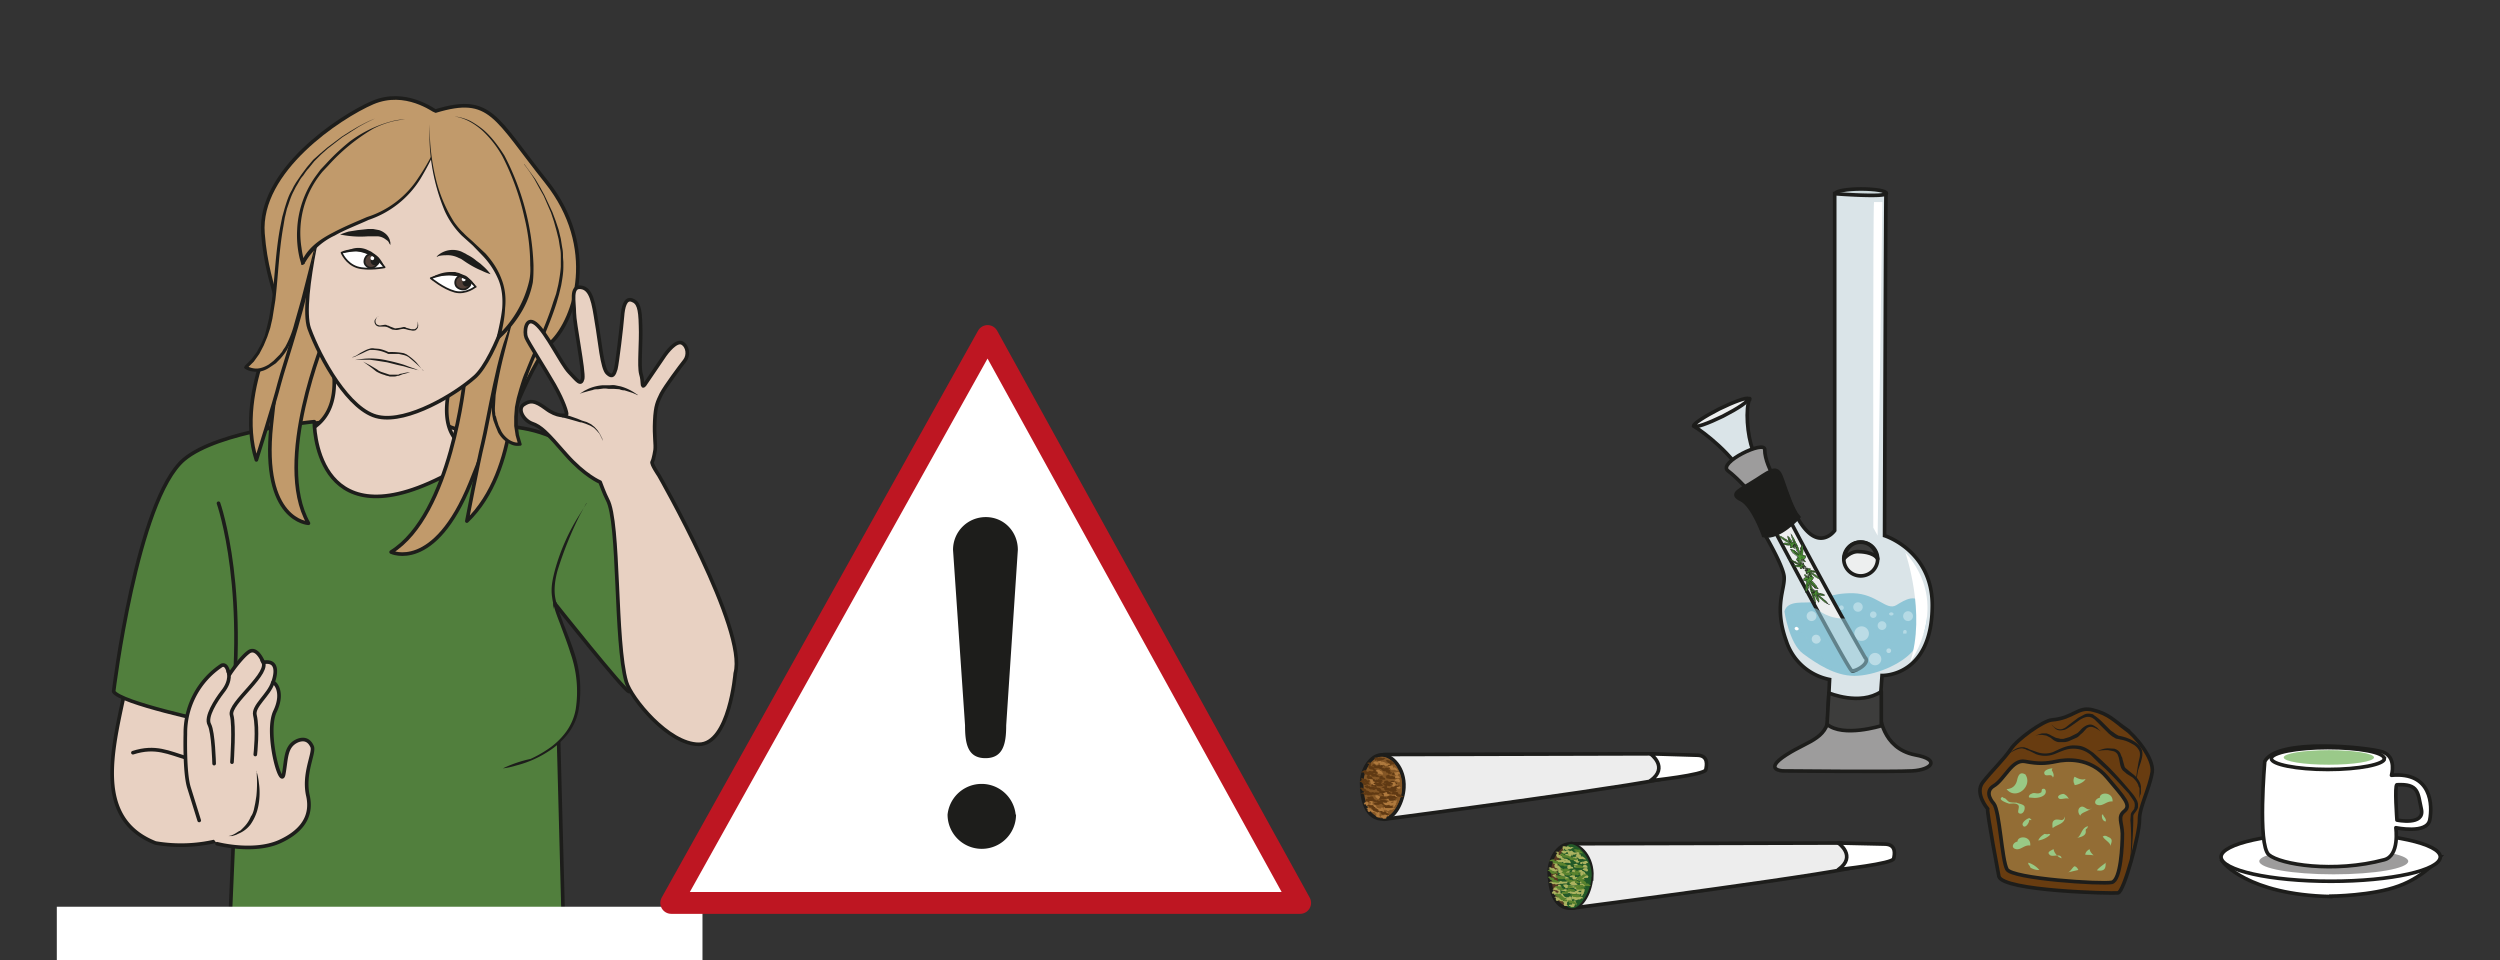
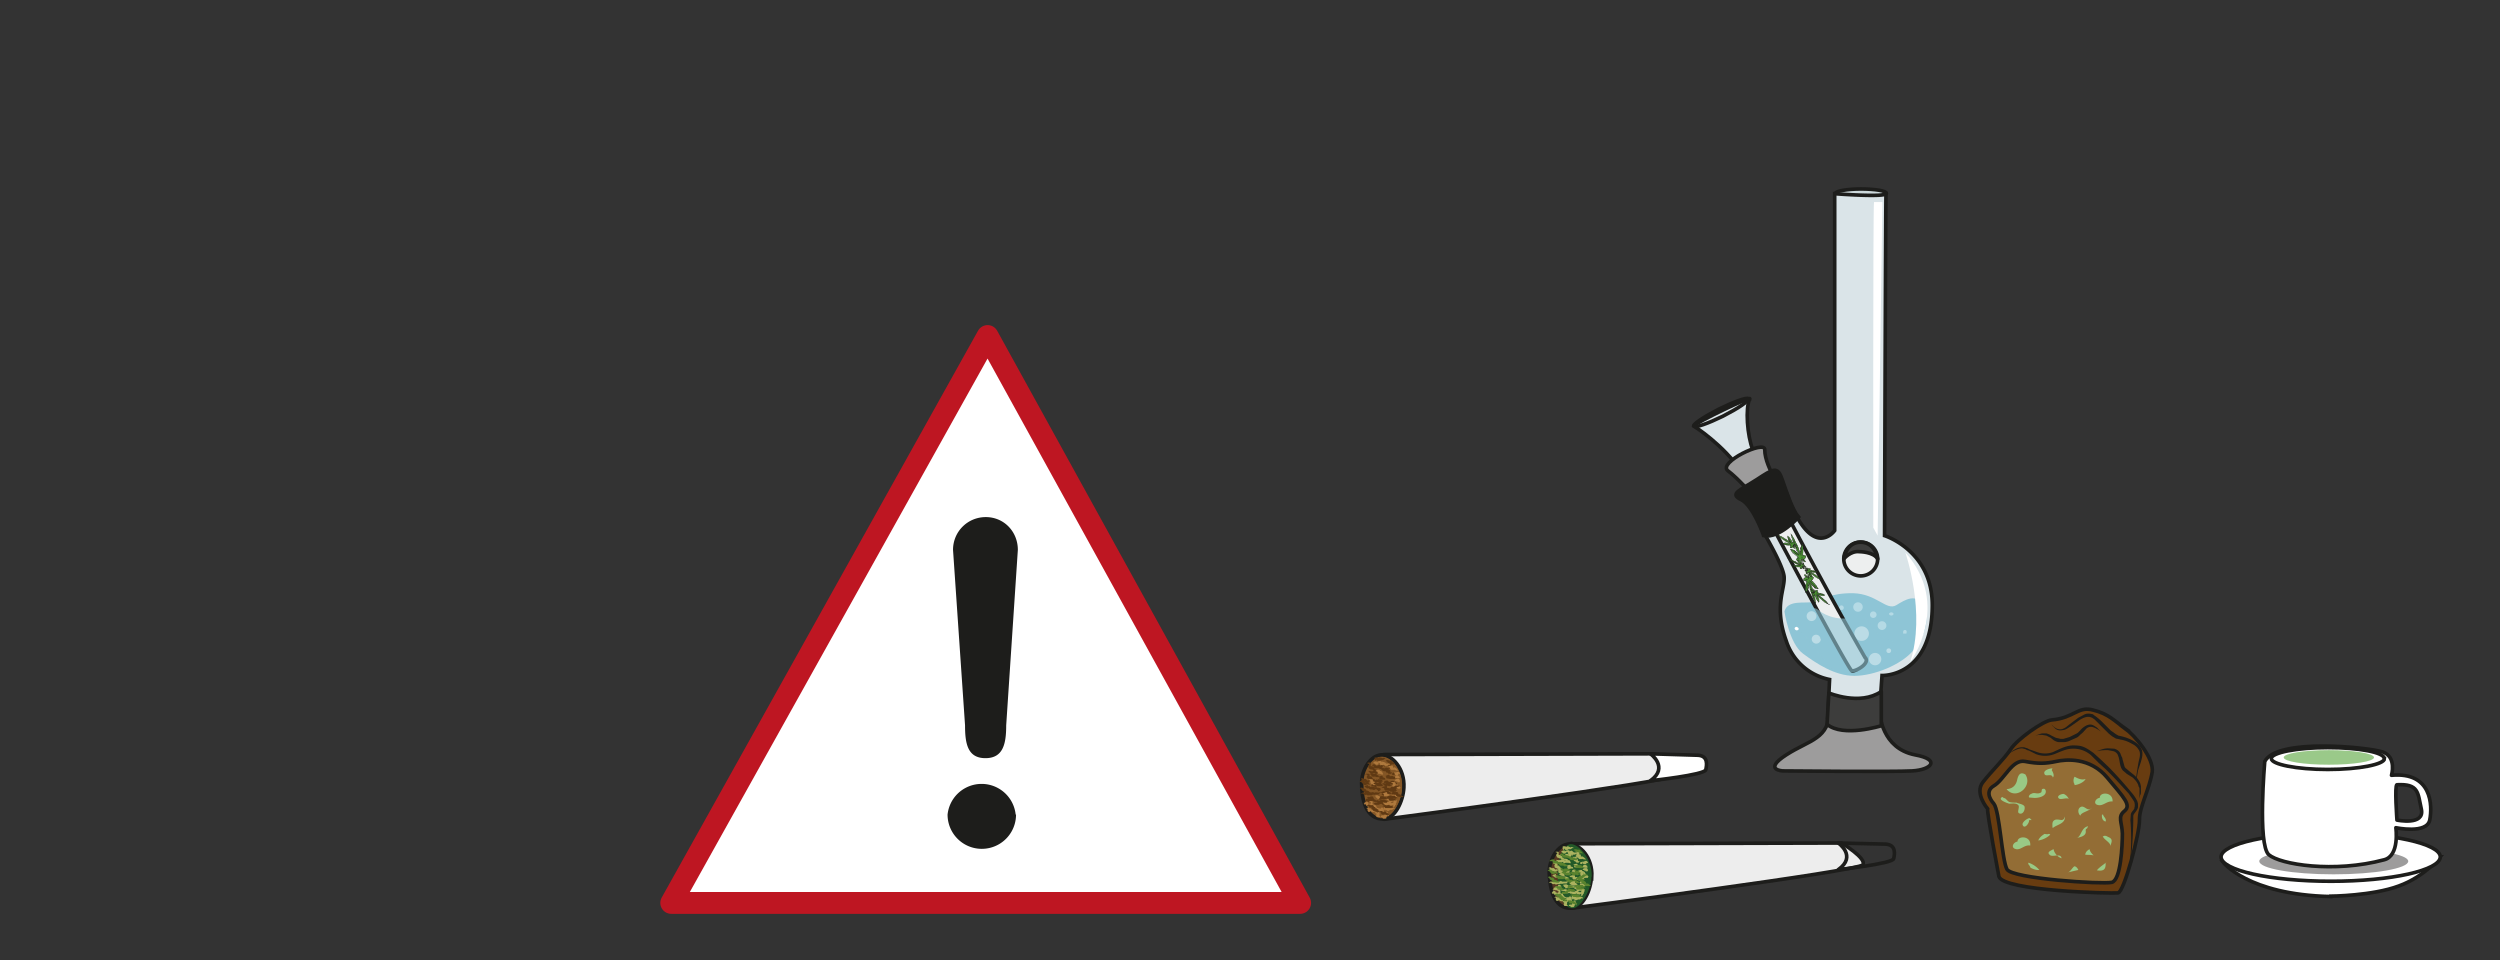
<svg xmlns="http://www.w3.org/2000/svg" viewBox="0 0 915.1 351.5">
  <rect x="0" y="0" width="915.1" height="351.5" fill="#333333" stroke="none" />
  <defs>
    <clipPath id="h">
      <path d="M505 97.5h1.3v-1.3H505z" />
    </clipPath>
    <clipPath id="a">
      <path d="M0 263.6h686.3V0H0z" />
    </clipPath>
    <clipPath id="c">
      <path d="M0 263.6h686.3V0H0z" />
    </clipPath>
    <clipPath id="d">
      <path d="M0 263.6h686.3V0H0z" />
    </clipPath>
    <clipPath id="e">
      <path d="M0 263.6h686.3V0H0z" />
    </clipPath>
    <clipPath id="f">
      <path d="M0 263.6h686.3V0H0z" />
    </clipPath>
    <clipPath id="g">
      <path d="M509 98.4h2.5v-2.6H509z" />
    </clipPath>
    <clipPath id="b">
-       <path d="M0 263.6h686.3V0H0z" />
-     </clipPath>
+       </clipPath>
    <clipPath id="i">
      <path d="M513.5 95.8h1.8V94h-1.8z" />
    </clipPath>
    <clipPath id="j">
      <path d="M515.6 93.1h2.4v-2.4h-2.4z" />
    </clipPath>
    <clipPath id="k">
-       <path d="M522.6 95.8h2.7V93h-2.7z" />
-     </clipPath>
+       </clipPath>
    <clipPath id="l">
      <path d="M522.6 90.7h1v-1h-1z" />
    </clipPath>
    <clipPath id="m">
      <path d="M518.7 95.8h1.3v-1.3h-1.3z" />
    </clipPath>
    <clipPath id="n">
      <path d="M491.3 96.7h29.5V79h-29.5z" />
    </clipPath>
  </defs>
  <g clip-path="url(#a)" transform="matrix(1.333 0 0 -1.333 0 351.5)">
    <path d="M431.6 32l74.1.2s7.1-4.3 5.8-6c-1.3-1.7-79.9-11.9-79.9-11.9s-4.4 2.2-5.5 10c-.8 6.8 5.5 7.8 5.5 7.8" fill="#ededed" />
    <path d="M431.6 32l74.1.2s7.1-4.3 5.8-6c-1.3-1.7-79.9-11.9-79.9-11.9s-4.4 2.2-5.5 10c-.8 6.8 5.5 7.8 5.5 7.8z" fill="none" stroke="#1d1d1b" stroke-linecap="round" stroke-linejoin="round" stroke-miterlimit="10" />
-     <path d="M504.8 32.2s5.2-3.6 0-7.3c0 0 14.9 1.6 15.2 3 .3 1.3.7 3.8-2.2 4l-13 .3" fill="#fff" />
    <path d="M504.8 32.2s5.2-3.6 0-7.3c0 0 14.9 1.6 15.2 3 .3 1.3.7 3.8-2.2 4l-13 .3z" fill="none" stroke="#1d1d1b" stroke-linecap="round" stroke-linejoin="round" stroke-miterlimit="10" />
    <path d="M437 23c-.1-3.8-2.4-8.6-5.4-8.7-5.3-.3-6 6-6.2 9.8 0 3.7 2.5 7.8 5.5 7.8s6.5-3.7 6.2-9" fill="#563822" />
    <path d="M437 23c-.1-3.8-2.4-8.6-5.4-8.7-5.3-.3-6 6-6.2 9.8 0 3.7 2.5 7.8 5.5 7.8s6.5-3.7 6.2-9z" fill="none" stroke="#1d1d1b" stroke-miterlimit="10" />
    <path d="M437 23c0-3.8-3-8.6-5-8.7-3.6-.2-4.3 6-4.3 9.8 0 3.8 1.7 7.8 3.7 7.8s5.8-3.7 5.7-9" fill="#225928" />
    <path d="M429.8 28.9v.2l.3.1h.4l.4-.2h-.2l.2.3.2.3a1 1 0 00.2.3l.2.1h.1l.2-.2.1-.1v-.2-.3-.6l-.1.1-.2.4-.1.3-.1.1H431.8v-.1l-.2-.4a2.7 2.7 0 00-.2-.5h-.1l-.1-.2H430.8l-.5.1a1 1 0 00-.2.3v.1H429.8M433.8 23h.7c.2-.1 0 0 0 0l-.1-.2c0-.2-.1 0 0 .2l.1.1h.1l.1.1h.4l.2-.2.2-.4h-.4H434.8c0-.1.2 0 .1 0h.1c0 .1 0 .1 0 0v-.3l-.3-.1h-.3l-.2.2-.3.3v.2h-.1M432.4 19.8v.5l.3.2h.4l.1-.1h.1l.1-.1.2-.2v-.2l-.3-.1h-.3-.2s.2-.1 0 0c0 0 0 .1-.1 0h-.3M431.6 24.3v.1l.1.1v.1c.1.1 0 .2.2.2l.2.1h.4l.2-.3.1-.2h.4l.2-.3v-.2h-.2-.1-.1l-.1-.1h-.2-.2c-.2 0-.3.2-.4.3v.2s.1 0 0 0h-.3H431.5M428.7 19l.6.4.3.1h.4l.2-.1h.1v-.2l.1-.2h-.1v.1c0 .2.2.3.4.3.1 0 .3 0 .4-.2l.3-.2v-.2H432.6l.2-.3h-.3c0 .1 0 0-.1 0h-.1l-.2-.1-.2-.1h-.6c-.2 0-.2.1-.3.2h-.2l-.1.1.4.3c0-.2-.1-.3-.3-.4l-.2-.1h-.5l-.2.4v.1l-.2.1H428.7M429.4 20.5h.2l.3.3h.4l.1-.1.2-.2s.1 0 0 0H431v.1h.4l.3-.1.1-.1h.2c0-.1 0 0 .2 0l.2-.2V20h-.1s-.1 0 0 0l-.2-.1h-.7c-.1 0 0 0 0 0h-.2s.1 0 0 0l-.2-.1h-.4c-.3 0-.4.2-.4.3v.1l-.2.1-.5.2M425.3 21.2l.4.4h.6v-.1s.1 0 0 0h.1c.2-.1 0 0 0 0h.2c0 .2.3.3.4.2h.1l.2-.1.1-.2s0 .1-.2 0c0 0 .1 0 0 0l.1.1.3.1H428.2l.4.2.4-.2c-.1 0 0 0 0 0h.2a1 1 0 00.3 0h.7v.1h.5l.3-.2h-.6v-.3a.7.7 0 00-.4-.1h-.3H429.4l-.3-.1h-.4-.2c0 .2-.1.2-.2.3l.5-.2h-.2l-.3-.2h-.1-.5-.1l-.2-.1c-.4 0-.6.2-.6.3 0 0 0 .1 0 0h.1s.1 0 0 0l-.2-.2-.5.1c-.1.1 0 0 0 0l-.1.1-.1.1v.1h-.3l-.4-.1M427.3 27.6l.5-.1h.7l.3.2h.5l.2-.1.2-.2h-.1.6l.4-.1.2-.2h.3l-.3-.2h-.7l-.1-.1-.3-.1h-.2l-.2.1-.3.2.3.2-.6-.4h-.6c-.4.2-.7.5-.8.8M433.4 24.5v.1l.4.2h.6v-.1l.1-.1v-.2-.2s.1 0 0 .1v.1h-.1.5l.3-.2v-.3l.2-.2v-.2l-.4.1-.2.1h-.2v.1c-.1 0 0 0 0 0a.7.7 0 00-.3 0h-.2l-.2.1v.4c0-.1 0 0 0 0h-.1l-.3.2h-.1M429.4 30.3a1 1 0 00-.3.3v.3.3l.1.1h.6l.3-.2.2-.1h-.1-.1s0-.1 0 0v.1c.2.2.3.2.5.2l.4-.2h.1s.2 0 0 0V31h.2s0 .1 0 0l.2.1h.2l.4-.2v-.1h-.1-.4c0-.1.1 0 0-.1l-.1-.1-.2-.1h-.1-.8l.4.3v-.2l-.2-.2-.2-.1h-.5l-.2.2-.2.2-.3.1.3.1v-.2c-.1-.1 0-.3 0-.4" fill="#abb25f" />
    <path d="M428.9 19.1c-.2 0-.3.2-.3.3l-.2.4-.2.3.2.2v-.7s0-.2-.2-.2h-.3l-.3.1-.1.2h.2l.2.4v-.3l-.1-.4-.2-.2h-.4l-.2.1v.2s-.1.1 0 0h.1v0l-.2-.2-.2-.1h-.2l-.1.1h-.1l.1.1h.2v.4h.1v.1h.1c0 .1.3.2.4.1.2 0 .2-.1.2-.2h-.2c0-.1 0 0 0 0v.3c0 .2 0 .3.2.3h.6l.1-.3V20c.1 0 0 0 0 0h-.2l-.2-.2.1.6c0 .2.1.3.3.3h.3l.3-.3v-.5c.1-.1 0-.3 0-.4l.2-.4M429.6 23h.4l.4-.2h.1c.2 0 .3-.2.2-.4v-.1l-.1-.1-.2-.1h-.2v-.2l-.2.1v.5l.3-.4a1 1 0 00-.6.3l-.2.3V23M427.1 29.6l.1.2H427.8s.2 0 .2-.2v-.3-.4c0-.1 0-.2 0 0h-.1H428.3l.3-.1.1-.1h.1v-.1c.1 0 .2 0 .2-.2l.1-.2.3-.2.4-.2h.2l-.2-.1-.5-.1h-.4l-.2.2-.2.2h-.1c-.1.1 0 0 0 0h-.2l-.2.1-.3.1-.2.1v.2c-.2.1-.2.3-.1.4v.3c.2 0 .2.2.3.2v.1h-.2l-.2.2h-.1M425.3 25.2v.2l.2.1h.4c.2-.2.2-.4.2-.5v-.1h-.3c0 .1 0 0 0 0v.2l.3.2H426.7l.1-.1.2-.2.1-.1c-.1 0 .1 0 0 0v-.1.1l.4.1.2-.1.2-.3h-.5.1v-.1l-.3-.3h-.3l-.2.2h-.2v.1h-.1v.1h-.1s.1 0 0 0h.1l-.4-.3-.3.1-.2.4v.2s0 .1.1 0v.2h-.1-.1zM434.1 27h.5v-.3l-.1-.2-.2-.1-.4.1v.3l.2.2M431.5 21.5v-.3l-.2.2h.7l.9-.3c-.3-.3-.6-.4-.9-.4a2 2 0 00-.4 0 2 2 0 00-.4.2h-.1l-.1.2.1.3h.4M430.9 23l.6.3.7.1a.3.3 0 00.3-.3v-.3l-.1-.1v.1h-.1.2l.4.1.4-.3.2-.2.4-.4h-.6l-.3.2-.2.1v.2l-.1.2.4-.4-.4-.1H432v.1c-.2 0-.2.2-.2.3v.4l.1.2.3-.4h-.6c-.2 0-.4 0-.6.2M432 26.2c.3.2.6.3 1 .3 0 0 .2 0 .2-.2v-.4l-.2-.2-.2.5h.2l.4-.2.4-.1.1-.3v-.2l-.1.1h-.5-.8c-.2 0-.3.2-.2.4l.1.3h.1l.3-.3-.8.3M429.6 24.7h.1l.3.2h.6s.3 0 .4-.3v-.4l-.1-.2-.2-.2v.3l.2-.2.3-.1-.4-.3h-.5v.1c-.1 0-.2 0-.3.2v.4l.2.1v.2l.1-.1c0-.2.1-.1 0 0l-.3.1-.3.1h-.1M426.3 23.3l.2.2h.2l.5.2.2-.6V23.3l.4-.3c-.1-.2-.3-.3-.5-.3h-.2l-.2.1-.2.3v.3l.3-.5h-.1l-.2.1-.3.1-.1.2M428.1 23.5l.3.3.3.1h.6c.1-.1 0 0 .1 0v-.1h.1l.1-.3c.1-.1 0-.4 0-.4l-.3-.1H429v.3s.1.1 0 .1v-.2s.1 0 0 0h-.3l-.2.2h-.3v.1M432.7 29.8v.2l.4.1h.2c.1 0 .3 0 .4-.4V29.1l-.5-.9-.1-.2v-.1h-.2l-.1.4.1 1 .1.2v.1c.1-.1.2 0 .1 0h-.1l-.2.2h-.1" fill="#abb25f" />
    <path d="M431.7 28.4h1c.1-.2.2-.3.1-.4v-.2-.1.1h-.1.3c.2 0 .3-.1.3-.3v-.2l.1-.1h.4l-.2-.2s0-.2-.2-.2h-.2H432.9l-.2.3v.4l.3-.4h-.3-.1l-.4.2-.1.3v.4h.1v-.1c.2 0 0 0 0 0s0 .1 0 0l-.1.2c-.2 0-.3.2-.4.3M430.1 25.9a2.4 2.4 0 001 .3s.2 0 .2-.2v-.4l-.2-.2-.2.5h.2l.4-.2.4-.1.1-.3v-.2l-.1.1h-.5l-.3-.1h-.5c-.2.1-.3.3-.2.5l.1.2.1.2v-.1l.3-.3-.8.3M426.4 26.6l.3.2a1.6 1.6 0 00.7 0l.2-.1.1-.2v-.3-.2l-.1-.1v-.1c-.1 0-.2-.2 0 0l-.1.3c.1-.1.1 0 .2 0V26h.4l.3-.5s0 .1 0 0h.1l.3-.3.2-.3-.3.1h-.3l-.4.1-.2.3v.4l.3-.5h-.4-.5v.1h-.2l-.1.2v.1l-.1.3.2.3c.1 0 .1.1.1 0h.1-.2l-.2.2-.4.1M433.7 21.4l.2.2.4.2.4-.2.1-.3-.2-.2a.6.6 0 00-.3 0h-.4c0 .2-.2.3-.2.3" fill="#abb25f" />
    <path d="M428.8 18v.2l.1.4.2.2h.4l.3.1h.1l.1.1c.1.2.3.2.3.2H431.4l-.1-.2-.3-.2h-.3l-.1-.2-.1-.1-.1-.1-.2-.1-.5-.1h-.2H428.9l-.1-.2M427 20.2l.4.2h.4l.1-.1c.2 0 0 0 0 0h.7l.2-.2.1-.3h.2l.3-.2v-.2-.2l-.2.1h-.1-.1-.4l-.2.1-.2.2s.1 0 0 0h-.4l-.2.1-.2.2v.1l-.4.1v.1M425.4 27.2l.1.1.4.3.4.1h.5l.1-.3v-.2-.1.1l-.1.1h.8l.2-.2.1-.1h-.1H428.5l.3-.2.1-.1.2-.2h-.2-.2-.6l-.2-.1h-.3l-.2.2s-.1.1 0 0c.1 0-.2 0 0 0h-.8l-.2.2v.1l-.1.3v0h.1s.1 0 0 0c.1 0 0 0 0 0h-.8-.1M429.8 22v.2l.4.3h.7l.1-.4V22l-.1.2.1-.1h.6l.3-.3.2-.2.3-.2s.1-.1 0-.1a1 1 0 00-.5 0h-.4-.3-.3l-.3.2h-.1c-.2.2-.2.5-.2.5v.1l.1-.1h-.1l-.4.1h-.1" fill="#5a832e" />
    <path d="M430.8 21.6l.2.1.1.2h.8s.1 0 0 0h0l.3.1H432.8l.4-.2.1-.1.2-.1.3-.4h-.8l-.4.1h-.2c.1 0 0 0 0 0l-.4-.2h-.1l-.1.1h-.1l-.2.2s-.1 0 0 0h-.1l-.1.1h-.3-.2M432.2 26l.4.1h.7c0-.1 0 0 0 0H434.2l.2-.2h.5l.2-.2.1-.2c0-.1 0 0 0 0h-.2-.2l-.1-.1-.2-.1a1 1 0 00-.4 0h-.2-.1l-.1.1h-.7l-.2.2h-.1l-.1.2-.4.1M432.3 25h.2l.3-.4h1.1l.3-.3.2-.1.1-.1.2-.1c.1 0 0 0 0 0h.2v-.2h-.1l-.3-.2h-.3l-.3.2h-.2l-.2.1h-.2-.5l-.3.2-.1.4v.4h-.1M430.3 28.1l.1.2a.9.9 0 00.7.2h.2l.1-.1.3-.2s.2 0 0 0H432.4l.5-.4.2-.2.1-.1h-.5-.3-.1H431.6l-.4.1-.1.2-.1.1-.2.1-.3.1h-.2" fill="#5a832e" />
    <path d="M428.3 29c.1.2.3.2.4.3h.6V29h.2v-.2h-.1s.1 0 0 0c0 .1.2.2.3.1h.4l.1-.1h.4l.1-.1h.1l.3-.4h-.4-.1l-.2-.1h-.5-.1-.2-.4l-.2.1v.2l-.1.1v.2h-.2l-.4.2M430.3 19.1l.1.1v.1l.2.2.2.1c.1 0 .2.1.4 0H431.5c0-.1 0-.1 0 0 0 0 .1-.1 0-.1h.7l.2-.2.2-.2.1-.1h-.1-.3-.2l-.1-.1-.2-.1h-.4c-.2 0-.3.1-.3.2h-.1l-.2.1h-.2-.2M427.7 26.6l.1.2s.2.2.5.1h.3v-.2h.1s.1 0 0 0h.2s-.1 0 0 0H429.4c.2 0 .2-.1.3-.2 0 0 .1 0 0 0l.2-.1.1-.1.3-.1h.1V26l-.4-.2h-.5l-.2.2s-.2 0 0 0h-.2-.1-.6v.1h-.1l-.2.2v.2l-.3.1h-.2M432 30.3h.2c0 .1.1.2.4.2h.3l.1-.1h.7l.3-.2v-.3h.2l.3-.2v-.2l.1-.2h-.1l-.2.1h-.5l-.2.1-.2.2h-.5l-.1.1-.2.1v.2h-.1l-.3.1-.1.1M428.3 25.2h.3c.1.1.3.1.4 0l.2-.1v-.2c.1 0 0 0 0 0v.1h.1l.4.2H430V25c.1 0 0 0 0 0-.1-.1 0 0 0 0 0 .2.2.2.3.2l.4-.2.2-.2-.4-.1.1.2h.5l.3-.3h-.4s-.1 0 0 0c0-.1 0 0 0 0l-.4-.2h-.2-.2l.4.3-.1-.2-.1-.1h-.1v-.1h-.2-.5-.5-.1l-.2.3v.1s-.1.1 0 .1l-.2.1-.3.2M431 23.9l.3.3H431.9l.2-.1.2-.1-.3-.1v.1l.2.2h.8l.2-.2.2-.2-.4-.1.3.1h.2c.2 0 .3-.2.3-.3h-.3c-.1 0 0-.1 0 0l-.4-.2-.3.2h-.2c0 .1 0 0 0 0l-.2-.2a.3.3 0 00-.3 0l-.4.2v.1l-.1.1h-.1v.1h-.5M425 22.8h.1l.2.2H425.6l.3-.2c0-.1 0-.1 0 0l.1-.1h.4l.4-.3v-.2-.2c0 .2-.1.2 0 .1h.3l.4-.2.2-.2.3-.2h.2l-.2-.2h-.5l-.5.1h-.5v.1h-.1c-.2.2-.3.3-.3.5 0 .1 0 0 0 0v.1-.1h-.2l-.3.2-.1.2-.1.2c.1 0 0 0 0 0h-.1l-.2.2h-.1M425 24.6v.1l.4.2h.4s.2 0 .3-.2l.1-.1h.1v-.1h.1s-.1 0 0 0l.3-.1h.7v-.1c.2-.1.3-.3.3-.4l.1-.1h-.5l-.1.1h-.1l-.1-.1-.4-.1h-.5l-.1.2-.2.1-.1.1v.1l-.2.2-.4.2h-.1M429.4 20.5h.2l.1.1h.4l.2-.2h.2c-.1 0 0 0 0 0h.1l.3.2H431.2l.4-.2v-.1h.1c-.1-.1 0 0 0 0H432l.1-.1.2-.2V20h-.2-.2s.1 0 0 0v-.1h-.5-.4s.1 0 0 0c0 0 .1 0 0 0l-.4-.1h-.5c-.1.2 0 .2-.2.3l-.1.2v.2h-.4M427.1 23V23.3H427.8l.2-.1.2-.1c.1 0 0 0 0 0l.3.2.3-.1h.1V23h.1l.1-.1h-.1H429.3a1.6 1.6 0 00.4 0l.1-.2h.1l.3-.2h-.3.1l-.2-.1h-.4c-.1 0 0 0 0-.1h-.1-.1-.3H428.5l-.1.1.3.3v-.2l-.2-.1-.3-.1h-.3l-.2.2-.1.1-.2.2v.1h-.1v.1h-.2M432.6 22.3h.1s0 .2.2.3l.3.2h.2v-.1h.2l.2-.2h-.1c-.1 0-.2-.1-.2 0h.1l.2.1H434.2l.4-.2s.1 0 0 0h.1l.2-.1h.2l.1-.2V22h-.2l-.1-.1h-.1v-.1h-.2a1 1 0 00-.3 0c-.1.1-.1 0-.1 0h-.2l.1.1-.3-.1h-.2l-.3.3v.1h-.5-.1" fill="#5a832e" />
    <path d="M430.8 15v.1l.2.2h.8l-.1-.1v.4l.2.3v.2l.2.2.1.1h.4v-.2l.1-.2.1-.3.1-.6h-.1c0 .2-.2.3-.3.4l-.2.3s-.1.1 0 0h.1l.1.1v-.5a2.9 2.9 0 00-.2-.6l-.1-.1-.1-.1h-.2a1 1 0 00-.5 0 1 1 0 00-.2.2v.1h-.4M434.4 27.1H435.2l-.2-.1v-.2.3l.2.2h.5l.2-.2.2-.4H435.5h.1c0 .1 0 .1 0 0v-.3h-.8l-.2.4-.1.2v.1M434.7 25.6v.4l.3.2H435.6V26h.2l.1-.3.1-.2-.3-.1h-.3-.2c.2-.1 0 0 0 0h-.1v.1h-.3M426.1 18.5l.1.1.1.2.2.2H427l.2-.2v-.2c-.2 0 0 0 0 0h.5v-.1l.2-.2V18h-.1H427.6l-.1-.1h-.4l-.4.2v.2c0 .1 0 0-.1 0h-.4v.1M429.5 29.8c.2 0 .3.2.5.3l.3.1h.5l.2-.1v-.2h.1v-.2c0 .1-.1 0-.1 0v.2l.4.2c.2 0 .3 0 .4-.2l.3-.2.1-.1h.8l.2-.1.2-.2h-.3-.1l-.3-.2h-.1l-.2-.1h-.5l-.3.2-.2.1.3.3-.3-.4-.4-.1h-.3l-.2.4v.2s0-.2 0 0h-.2-.8M432.2 19.7l.1.1.4.2h.5v-.1l.2-.2s.1 0 0 0h.1l.2.1h.7l.1-.2h.4l.2-.2v-.2h-.1c0 .1-.1.1 0 0h-.3l-.1-.1H434c.1 0 0 0 0 0h-.1-.2l-.2-.1h-.2c-.3 0-.4.2-.4.4v.1h-.2c-.2.2-.5.2-.5.2" fill="#abb25f" />
    <path d="M431.2 19l.4-.2h.8l.2.2.4.1h.2l.2-.2.2-.1.1-.1h-.2 1l.2-.2.3-.1-.3-.1h-.5l-.2-.1-.1-.1s-.3-.1-.4 0h-.3l-.3.2.3.2-.6-.3h-.6c-.4.1-.7.4-.8.7M429.4 27.6v.1l.4.2.6-.1.1-.1v-.2-.2s.1 0 0 .1l-.1.1h.5l.3-.3V27l.2-.3s-.2-.1-.4 0h-.2l-.1.1h-.1a.7.7 0 00-.3 0h-.2l-.2.2v.3c0 .1 0 .1 0 0l-.1.2h-.3-.1M432 16.6a1 1 0 00-.3.3l-.1.3v.3l.2.2.5-.1.4-.2s.1-.1.1 0v-.1h-.1v.1c.1.2.3.2.4.2l.4-.1.2-.1s.1 0 0 0v-.1l.1.1s.1 0 0 0h.5l.4-.2V17h-.2.1-.4l-.2-.2-.1-.1h-.1-.8l.4.3-.1-.2-.1-.2-.3-.1h-.4l-.2.2-.3.2-.2.1.3.2-.1-.1V17v-.4" fill="#abb25f" />
    <path d="M431.8 16c-.2 0-.3.2-.4.3l-.1.4-.2.2.2.3v-.7c0-.1 0-.2-.2-.3h-.3l-.3.1-.1.3h.2l.2.3v-.3l-.2-.4-.1-.2h-.4l-.2.2v.2c-.1 0-.1 0 0 0h.1l-.2-.3h-.4-.1c0 .1 0 0-.1 0l.1.2h.2V16.6l.1.1.1.1s.3.2.4 0l.2-.1s0-.1 0 0l-.2-.1v.4c0 .1 0 .2.2.3h.3l.3-.1.1-.3h-.2l-.2-.3.1.7.2.2h.4c.2 0 .2-.2.3-.3v-.5-.4l.1-.3M429.4 20.8h.5l.4-.1c.2-.1.3-.3.2-.4V20l-.1-.1-.2-.1h-.1l-.2-.1-.1.2V20.3c0 .1 0 0 0 0l.3-.3a1 1 0 00-.6.2l-.2.3V20.8" fill="#abb25f" />
    <path d="M427.6 19.1l.1.2H428.3s.2 0 .2-.2v-.3-.4c0-.2 0-.2 0 0h-.1c.1-.1.2 0 .2 0l.1-.1h.3l.1-.1h.1V18l.2-.2.1-.2.3-.2.4-.2h.2l-.2-.1-.5-.1h-.4l-.3.2v.1l-.2.1h-.2-.2l-.3.2h-.1v.1h-.1v.1c-.2.2-.2.4-.1.5v.2l.2.3c.1 0 .1 0 0 0 .1 0 0 0 0 0l-.1.2H427.6M426.9 17.1v.2l.2.2h.2l.2-.1c.2-.2.2-.4.2-.5h-.3v.1l.3.3H428.3l.2-.2.1-.1v-.1h.1c-.1 0 .1-.1 0 0v-.2.2H429.4l.2-.3h-.4v-.2s-.1-.2-.3-.2h-.3l-.2.1-.2.1v.1h-.2l.1.1v-.1l-.4-.2h-.3l-.2.4v.2c0 .1 0 .2.1.1v.1l-.1.1h-.1zM434.3 21v-.2l-.2.2h.8l.8-.3c-.3-.3-.6-.4-.8-.4a2 2 0 00-.5 0 2 2 0 00-.4.2h-.1l-.1.2.1.3h.4M432.5 28.6l.6.3.7.2a.3.3 0 00.3-.3v-.1-.2-.2l-.1.2H434.6l.4-.3v.1l.1-.2.5-.4h-.6l-.4.1-.1.2-.1.1v.3l.4-.4-.4-.2h-.3-.3-.2v.1h-.1l-.2.3v.2l.1.3v.1l.4-.4-.6.1-.7.1M431.3 21.4c.3.2.6.3 1 .3 0 0 .2 0 .2-.2V21l-.2-.2-.2.4H432.7l.4-.3.1-.2-.1-.2v.1h-.5l-.3-.1h-.5c-.2.1-.3.3-.2.5l.1.2.1.1.3-.3-.8.3M429 16l.1.1.4.2H430s.2 0 .3-.3c.1-.2 0-.4 0-.4v-.2l-.3-.3v.3c0 .1 0 0 0 0h.1l.1-.1.3-.2h.1s-.1-.2-.4-.2h-.6l-.2.3v.3l.1.2.1.1v-.1c.1-.1.2 0 0 0l-.2.2-.3.1h-.1M428.7 29.9l.2.1.2.1.5.1.2-.5v.2l.4-.4-.5-.2h-.2-.2l-.2.4v.3l.3-.5h-.1-.2l-.3.2-.1.2M434.6 24.9v.1l.2.2.3.1h.6c.1-.1 0 0 .1 0v-.1h.1l.1-.3c.1-.1 0-.4 0-.4l-.2-.1h-.4v.3l.1.1v-.2h-.4l-.2.2h-.2l-.1.1M434 19.4v.2l.4.1h.3s.3 0 .4-.3V19l-.1-.3-.4-.8-.2-.3h-.2v.4 1l.1.2s.1.1.1 0v.1c-.2 0-.2.1-.3.2h-.1M427.4 25.2l.6.1H428.3l.2-.1.1-.4v-.2s0-.1 0 0l-.2.1h.4c.2 0 .3-.2.3-.3V24h.5c-.2-.1-.2-.2-.2-.3l-.2-.1h-.4c-.2 0-.2.1-.3.2v.3l-.1.2.3-.4h-.2-.2l-.3.1-.1.4V24.8s0 .2 0 0h.1c.1-.1 0 0 0 0l-.2.1-.4.3M434.3 23.5l.9.4.3-.2v-.1l-.1-.3-.1-.2-.3.4h.3l.3-.1c.2 0 .3 0 .4-.2l.2-.2-.1-.2s0 .1-.1 0H434.8c-.2 0-.3.3-.3.4l.2.3v.1h.1l.3-.4c-.3 0-.5.2-.8.3" fill="#abb25f" />
    <path d="M433.5 24.3l.3.2a1.6 1.6 0 00.7 0l.2-.1.1-.2v-.3-.2l-.1-.1v-.1c-.2 0-.2-.2 0 0-.1.3-.2.2-.1.3l.2-.1h.4l.3-.5h.1l.3-.3.2-.3h-.3l-.3.1-.4.1-.2.3v.3l.3-.4h-.4-.5l-.2.2h-.1v.2l-.1.3.2.3c.1 0 .1.1.1 0h.1-.2l-.2.2h-.4" fill="#abb25f" />
    <path d="M433.3 22.4v.1a.9.9 0 00.4.6h.2v.1h.5s0 .1 0 0l.1.2h.1l.2.2h1l.1-.1v-.1l-.4-.2-.2-.1-.2-.1v-.2h-.2l-.2-.2h-.7-.1a1.6 1.6 0 01-.5-.1l-.1-.1M426.9 18l.1.1.4.2h.4l.1-.2c.2 0 0 0 0 0 0 .1.3.2.5.1h.2l.2-.3.1-.2v-.1h.2l.2-.2.1-.1V17h-.2-.1-.1-.2-.2l-.2.2-.2.2s.1 0 0 0H427.6l-.2.3-.4.2h-.1M431.2 17.9l.4.2h.7c0-.1 0 0 0 0H433.2l.2-.2h.1l.4-.1.2-.1.1-.2c0-.1 0-.1 0 0v-.1h-.2-.2s-.1 0 0 0h-.2l-.1-.1a1 1 0 00-.3 0h-.4l-.1.1h-.7l-.2.2-.2.2h-.4M428.8 24v.1a1 1 0 00.7.2h.4l.2-.2h.1s.1 0 0 0H430.8l.4-.4.3-.3v-.1h-.5-.2-.2-.5l-.4.2-.2.2h-.1l-.2.2h-.3c0 .1-.1 0-.1 0M432.2 20.2l.4.2h.5l.1-.1.1-.2h.1s0-.1 0 0h-.1s.1 0 0 0h.7l.1-.1h.4l.1-.1h.1l.3-.4h-.5l-.2-.1h-.5-.1-.2-.4l-.2.1v.2h-.1V20h-.2l-.4.2M430.3 16.2l.1.1.4.2.4-.1.1-.1h.8c.2 0 .2-.2.3-.2l.2-.2h.1l.3-.2h.1v-.1c-.1 0-.2-.2-.5-.2h-.3l-.3.1-.1.1h-.1-.1-.7v.1l-.2.2v.2l-.3.1h-.2" fill="#5a832e" />
    <path d="M427.9 17.2h.1l.4.2h.1l.3-.1.1-.1c.2 0 0 0 0 0h.7l.2-.2v-.3s.1 0 0 0h.2c.2 0 .3-.1.3-.2l.1-.2v-.1h-.2-.1H429.8h-.2l-.2.1-.2.2h-.4l-.2.1-.2.3-.4.2h-.1M432.6 20.4l.3.3H433.5l.2-.1h.2v-.1h-.3l.2.2h.8l.2-.2.2-.2-.4-.1.3.1h.2c.1 0 .3-.1.3-.3h-.3c-.1 0 0 0 0 0l-.4-.1-.3.1h-.2v.1-.1l-.2-.1a.3.3 0 00-.3 0l-.4.2-.2.2h-.1l-.4.1M433.7 21.8l.2.1.2.1H434.4l.2-.2s.2-.1.1 0h.1l.4-.1.3-.3v-.1-.3.1h.3l.4-.1.2-.2.4-.3h.1l-.1-.1h-1.1-.4c0 .1-.5.2-.5.7 0 .1 0 0 0 0l.1-.1a47.5 47.5 0 01-.5.2l-.2.2v.2c0 .1 0 0 0 0s-.1 0 0 0l-.1.1h-.2l-.2.1" fill="#5a832e" />
  </g>
  <g clip-path="url(#b)" transform="matrix(1.333 0 0 -1.333 0 351.5)">
    <path d="M119.6 233.2c-.4 0-8.2 6.2-17.3 2.3-9-3.9-31.4-18.7-30.1-35.9 1.3-17.2 7.7-21.8 3.9-34.3-3.9-12.5-4-29.8 3.9-34.2 8-4.5 51-3.6 53.9 2 2.9 5.7 10.8 30 17.5 36.6 6.7 6.5 12.9 26.1-1.3 44-14.2 17.8-15.3 24.1-30.5 19.5" fill="#c19a6b" />
    <path d="M119.6 233.2c-.4 0-8.2 6.2-17.3 2.3-9-3.9-31.4-18.7-30.1-35.9 1.3-17.2 7.7-21.8 3.9-34.3-3.9-12.5-4-29.8 3.9-34.2 8-4.5 51-3.6 53.9 2 2.9 5.7 10.8 30 17.5 36.6 6.7 6.5 12.9 26.1-1.3 44-14.2 17.8-15.3 24.1-30.5 19.5z" fill="none" stroke="#1d1d1b" stroke-linecap="round" stroke-linejoin="round" stroke-miterlimit="10" />
    <path d="M101.5 122s32.5.7 28 23c0 0-7 .6-11 4.7-4 4-4.8 21.8-4.8 21.8l-17.8 2.2s0-19.4-4-23.8c-4.2-4.4-6-.1-7-5.1-4-18 16.6-22.7 16.6-22.7" fill="#e8d1c2" />
    <path d="M101.5 122s32.5.7 28 23c0 0-7 .6-11 4.7-4 4-4.8 21.8-4.8 21.8l-17.8 2.2s0-19.4-4-23.8c-4.2-4.4-6-.1-7-5.1-4-18 16.6-22.7 16.6-22.7z" fill="none" stroke="#1d1d1b" stroke-linecap="round" stroke-linejoin="round" stroke-miterlimit="10" />
    <path d="M126.3 141.9c-9.3 7.5 2.2 29.3 2.2 29.3l-40.2 3s11.4-25.3-7-30M60.4 33a41.7 41.7 0 00-17.7-.8c-21.1 8.3-8 35.4-6.6 52.8 0 0 22.3 3.3 22.7 0 0 0-8.8-25.1-7.4-29.5 2-.7 8.9-3.7 10-4" fill="#e8d1c2" stroke="#1d1d1b" stroke-linecap="round" stroke-linejoin="round" stroke-miterlimit="10" />
    <path d="M51.4 55.5C46.3 57 42.7 59 36.5 57" fill="none" stroke="#1d1d1b" stroke-linecap="round" stroke-miterlimit="10" />
    <path d="M152.4 98l3.3-125.4s-34-11.9-62.4-13.9c-28.3-2-31.7 4.4-32 5.8-.1 1.5 3 73 3 73l.3 42L58 65.4s-25.1 5.3-26.8 8.4c0 0 6.4 52.7 19.3 63.7 9.5 8 35.8 10.4 35.8 10.4S86 115 121 132.5c15.5 7.9 5.6 13 5.6 13s24.6 7 38.4-13c4.5-6.6 24.2-22.3 24.2-22.3s-9.3-37.5-16.5-36.4c-1.4.3-20.3 24.1-20.3 24.1" fill="#517f3d" stroke="#1d1d1b" stroke-linecap="round" stroke-linejoin="round" stroke-miterlimit="10" />
    <path d="M89.4 171.4S75 137 84.7 120c0 0-13 .6-10.2 27 2.8 26.4 6.3 40.4 6.3 40.4M127.6 159.6s-3.6-37.2-20.2-47.5c0 0 11.8-5.7 21.8 19s13.5 38.5 13.5 38.5" fill="#c19a6b" stroke="#1d1d1b" stroke-linecap="round" stroke-linejoin="round" stroke-miterlimit="10" />
    <path d="M141 162.7s1.9-28-12.8-42.1c0 0 3.1 16.3 4.4 21.5 1.3 5.2 4.7 26.4 8 31.6" fill="#c19a6b" stroke="#1d1d1b" stroke-linecap="round" stroke-linejoin="round" stroke-miterlimit="10" />
    <path d="M144 218.6c.3-.5 13.3-16.7 9.8-33-3.6-16.2-15.9-30.8-11-43.8 0 0-5.4-1-7.1 7.8-1.8 8.8 9.3 35.5 7.2 42.6" fill="#c19a6b" />
    <path d="M144 218.6l3-4.1 1.3-2.2 1.2-2.2 2.2-4.7.9-2.4.8-2.4.6-2.5.4-2.5c.2-.9.2-1.7.2-2.6l.1-1.3v-1.3c0-1.7-.3-3.4-.6-5.1l-.6-2.5-.7-2.4c-2.1-6.6-5.1-12.7-7.6-19l-1.6-4.8-.7-2.4-.5-2.5-.2-2.4v-2.5l.3-2.5.7-2.4a.4.4 0 00-.4-.6c-1.3-.2-2.5.2-3.6 1-1 .6-1.8 1.6-2.4 2.6l-.7 1.7-.6 1.6c-.3 1.2-.5 2.3-.4 3.5 0 2.4.4 4.7.8 7 .4 2.2 1 4.5 1.6 6.7l3.5 13.3a97.7 97.7 0 012 10c.2 1.2.2 2.4 0 3.5.2-1.1.3-2.3.2-3.4 0-1.2-.2-2.3-.4-3.4-.3-2.3-.8-4.6-1.4-6.8-1-4.5-2.2-9-3.3-13.4a123.7 123.7 0 01-2-10l-.2-3.4v-.9l.1-.8v-.4l.2-.4.2-.8.5-1.6.7-1.5c.5-1 1.3-1.8 2.1-2.4.9-.6 2-1 3-.8l-.4-.6-.7 2.5-.4 2.6v2.6l.2 2.6.5 2.5.7 2.5c.5 1.6 1 3.3 1.7 4.8 2.5 6.4 5.6 12.5 7.6 19l.8 2.3.6 2.5c.3 1.6.6 3.3.7 5v2.5c0 .8 0 1.7-.2 2.5l-.4 2.5-.6 2.4-.7 2.5-.8 2.4-2 4.6-1.3 2.3-1.2 2.2a49 49 0 01-2.9 4.2" fill="#1d1d1b" />
    <path d="M90.1 211.7s-8-30.1-5.2-38.2c2.9-8 11-22.8 19.1-24.3 8-1.6 20.9 6.1 26.4 11 5.6 5 12.6 25.8 13.3 35.6.7 9.8-4.6 29.8-14.7 32s-36.7-6.9-38.9-16" fill="#e8d1c2" />
    <path d="M90.1 211.7s-8-30.1-5.2-38.2c2.9-8 11-22.8 19.1-24.3 8-1.6 20.9 6.1 26.4 11 5.6 5 12.6 25.8 13.3 35.6.7 9.8-4.6 29.8-14.7 32s-36.7-6.9-38.9-16z" fill="none" stroke="#1d1d1b" stroke-linecap="round" stroke-linejoin="round" stroke-miterlimit="10" />
    <path d="M79 180.4s-14.8-23.7-8.6-43c0 0 5 15.8 6.3 21 1.3 5.1 8.4 25.5 8 31.6" fill="#c19a6b" stroke="#1d1d1b" stroke-linecap="round" stroke-linejoin="round" stroke-miterlimit="10" />
    <path d="M102.9 231.1c-.7-.2-19.7-8.3-24.3-24.3-4.5-16-.6-34.7-11-44 0 0 4.2-3.3 10 3.6 5.7 7 8.5 35.7 13.7 41" fill="#c19a6b" />
    <path d="M102.9 231.1a49 49 0 01-4.5-2.3l-2.2-1.4L94 226l-4-3.1-1.9-1.7-1.8-1.8-1.6-2c-.6-.6-1-1.3-1.5-2-.6-.6-1-1.4-1.4-2.1l-.6-1-.6-1.2c-.8-1.5-1.2-3.1-1.8-4.7l-.6-2.5-.4-2.4c-1.2-6.7-1.4-13.5-2.2-20.3l-.8-5-.6-2.6-.8-2.4-1-2.4-1.2-2.3-1.5-2.1-1.9-1.9v.7c.8-.5 2-.8 3-.7 1 .1 2 .5 3 1.1l1.3 1 1.2 1.2.6.6.2.3.3.3.4.7.5.7a27 27 0 012.5 6.3l1.9 6.7 3.4 13.3a98.3 98.3 0 003.2 9.8c.5 1 1 2 1.9 3-.8-1-1.3-2-1.8-3a98.3 98.3 0 01-3-9.9l-3-13.4a122 122 0 00-1.9-6.7c-.6-2.2-1.4-4.4-2.5-6.5-.5-1-1.3-2-2-2.8l-1.3-1.3-1.5-1c-1-.7-2.1-1.2-3.4-1.3-1.2 0-2.5.1-3.6.9-.2.1-.2.4 0 .6v.1L69 165l1.5 2 1.2 2.2 1 2.3.6 2.4.6 2.5.8 5c.8 6.7 1 13.5 2.3 20.2l.5 2.5.7 2.5c.5 1.6 1 3.3 1.9 4.8l.6 1.2.6 1 1.5 2.2 1.5 2 1.7 2 1.9 1.7 2 1.7 4 3 2.2 1.4 2.2 1.3c1.5.8 3 1.6 4.6 2.2" fill="#1d1d1b" />
    <path d="M122.7 230.8s-4.8-16.2-13.3-22.6c-8.5-6.2-22.4-7.8-26.3-16.7 0-.2-4.4 13.7 4.6 24.6 9 11 17.8 15 24.7 14.8" fill="#c19a6b" />
    <path d="M122.7 230.8s-.5-1.7-1.6-4.6a72.6 72.6 0 00-5.7-11.7 26.8 26.8 0 00-14.2-11.2c-3-1.4-6.3-2.6-9.3-4.3a18.3 18.3 0 01-8-7.2l-.2-.3v-.2s-.8-.7-1-.2c-.1.3 0 .1 0 .2l-.4 1.4a27.7 27.7 0 00-.7 8 27.2 27.2 0 005 14.5l1.4 1.9 1.6 1.7c2.1 2.3 4.3 4.3 6.4 6a33.8 33.8 0 0011.6 5.6c1.5.4 2.7.5 3.6.5h0c-.9-.1-2-.2-3.6-.6-1.5-.4-3.3-1-5.2-2a52 52 0 01-12.2-10l-1.6-1.7a26.4 26.4 0 01-3.8-6 26.3 26.3 0 01-2-15 26.6 26.6 0 01.8-3.9l-.1.2c-.2.5-1-.4-.8-.2v.2l.2.3.4.6c1.8 3.3 5 5.4 8.1 7 3.2 1.7 6.4 3 9.4 4.3a26.2 26.2 0 0114.1 10.8c3 4.4 4.9 8.5 6 11.3l1.7 4.6" fill="#1d1d1b" />
    <path d="M118 229.7s-1.4-21.8 10.6-31.8 10.5-17.2 8.3-26.8c0 0 9 7.7 9.2 18 .3 14.5-6.6 40.5-21.3 42.8" fill="#c19a6b" />
    <path d="M118 229.7a59.5 59.5 0 011.9-16 39.8 39.8 0 014.8-11c.8-1.1 1.6-2.1 2.6-3 .9-1 2-1.8 3-2.8l3-2.8c1.8-2 3.4-4.3 4.4-7 1-2.5 1.3-5.3 1-8-.1-2.8-.7-5.5-1.3-8.1l-.8.5a29.8 29.8 0 018.7 15c.3 1.3.4 2.8.3 4.3A56 56 0 01144 204a69.8 69.8 0 01-6 16.7 29 29 0 01-5.4 7c-2.2 2-4.9 3.6-7.8 4 1.5-.1 3-.6 4.3-1.2 1.3-.7 2.6-1.6 3.7-2.5 2.3-2 4.1-4.5 5.7-7a70.3 70.3 0 008-30.2c0-1.6 0-3.1-.2-4.7-.6-3-1.7-5.8-3.3-8.4a31.5 31.5 0 00-5.8-7 .5.5 0 00-.8.4c.6 2.6 1.2 5.2 1.5 7.9.2 2.6 0 5.3-1 7.8a22 22 0 01-4.3 6.6l-2.8 2.9-3 2.7a22.9 22.9 0 00-4.7 6.8 54.7 54.7 0 00-4.1 23.8M93.4 199.3s1 .4 2.3.8l2.5.4 2.8.3H102.5l1.6-.3a5 5 0 001.4-.7 4 4 0 001.5-1.9l.2-.8v-.7l-.4.6c0 .2-.2.4-.4.6l-.7.5a4 4 0 01-2 .7h-1.5-1.1a27 27 0 00-7.7.5" fill="#1d1d1b" />
    <path d="M134.7 188.4s-1.1.3-2.5 1c-1.5.6-3.3 1.6-5 2.8l-.3.2-.3.2-.7.3a6.8 6.8 0 01-3.5.7 9 9 0 01-1.9-.2l-.6-.3s.1.3.5.6a6.3 6.3 0 006.3.9l.8-.4.4-.2.3-.2c1-.5 1.8-1 2.6-1.7l1.1-.8 1-.9c1.1-1 1.8-2 1.8-2M114.6 175.5s.2-.2.2-.7c0-.2.1-.5 0-.8 0-.3-.3-.7-.7-1a2 2 0 00-1.3 0c-.5 0-1 .2-1.4.3l-.6.1-.7-.1c-.5-.1-1-.3-1.6-.2l-.8.1-.8.4c-.4.2-.8.4-1.3.4h-1.4c-.4 0-1 .3-1.1.6-.3.4-.3.8-.2 1.2l.5.7.6.4s-.3-.1-.6-.5l-.3-.7c0-.3 0-.6.2-.9.2-.3.6-.4 1-.5l1.3.2h.4l.4-.2c.3 0 .5-.2.8-.3l1.3-.5 1.5.2.8.2c.2 0 .5 0 .7-.2l1.4-.4h1c.4.2.6.5.7.7l.1.8v.5l-.1.2M116.3 161.9a45.2 45.2 0 01-4.2 3.8l-.6.3-.6.2-1.4.3h-2.9a9.7 9.7 0 01-4.3 1.1h-.7c-.8-.2-1.6-.7-2.3-1L98 166l-.6-.3c-.2 0-.5-.2-.7-.1l.6.2.6.3 1.1.7c.8.4 1.6.9 2.4 1.1.5.2 1 .2 1.4.1l1.3-.1a10 10 0 002.6-.9h-.1a17.3 17.3 0 004.3-.3l.7-.3a15.2 15.2 0 002.8-2.3l1.8-2.2" fill="#1d1d1b" />
    <path d="M115 162l-2.8.7-1.3.4a51.5 51.5 0 00-3 .7l-1.6.4-3.2.5-1.5.2h-3.4l-.7-.1.7.2 2 .2a20.4 20.4 0 006.2-.5 49 49 0 004.6-1.2l1.3-.5 2-.7.6-.3M112.6 161.5l-.6-.2-.7-.2-.8-.2-1-.4h-.3l-.3-.1a2 2 0 00-.6-.1H107c-.5.2-1 .2-1.3.4a9 9 0 00-2.4 1l-1 .8-.8.6-1.8 1.3 1.9-1 2-1.2c.3-.3.6-.4 1-.6l1.2-.4 1.2-.4H109.4c.3.2.7.3 1 .3a10.3 10.3 0 002.2.4" fill="#1d1d1b" />
    <path d="M93.8 194.3s1.2-3 4.3-4c3-.9 7.5 0 7.5 0s-1.7 2.2-3.2 3.1c-1.5.9-5 2.5-8.6.9" fill="#fff" />
    <path d="M93.8 194.3s1.2-3 4.3-4c3-.9 7.5 0 7.5 0s-1.7 2.2-3.2 3.1c-1.5.9-5 2.5-8.6.9z" fill="none" stroke="#1d1d1b" stroke-linejoin="round" stroke-miterlimit="10" stroke-width=".5" />
    <path d="M103.7 192.8c.7-.8.3-1.4-.5-2.1-.7-.8-2-.7-2.6 0-.8.7-.6 1.8 0 2.6 1 1.2 2.4.2 3.1-.5" fill="#514038" />
    <path d="M103.7 192.8c.7-.8.3-1.4-.5-2.1-.7-.8-2-.7-2.6 0-.8.7-.6 1.8 0 2.6 1 1.2 2.4.2 3.1-.5z" fill="none" stroke="#1d1d1b" stroke-linecap="round" stroke-linejoin="round" stroke-miterlimit="10" stroke-width=".5" />
    <path d="M103.6 192.7a1 1 0 000-1.5 1 1 0 00-1.5 0 1 1 0 000 1.5 1 1 0 001.5 0" fill="#1d1d1b" />
    <path d="M102.6 193.2c.2-.2.2-.6 0-.8a.5.5 0 00-.7 0c-.2.2-.2.6 0 .8.2.2.5.2.7 0" fill="#fff" />
    <path d="M93.8 194.1a16.4 16.4 0 003 1.3 6.1 6.1 0 003.8-.2l1.3-.6 1-.7c.7-.5 1.3-1.1 1.7-1.7.7-1 1-1.9 1-1.9l-1.4 1.6a11.4 11.4 0 01-2.7 1.9 9.3 9.3 0 01-3.5.9l-2-.2-1.6-.3-.6-.1" fill="#1d1d1b" />
    <path d="M130.6 185s-2.6-2.2-5.7-1.4c-3.1.8-6.6 3.7-6.6 3.7s2.6 1 4.4 1c1.8.1 5.5-.1 7.9-3.4" fill="#fff" />
    <path d="M130.6 185s-2.6-2.2-5.7-1.4c-3.1.8-6.6 3.7-6.6 3.7s2.6 1 4.4 1c1.8.1 5.5-.1 7.9-3.4z" fill="none" stroke="#1d1d1b" stroke-linejoin="round" stroke-miterlimit="10" stroke-width=".5" />
    <path d="M128 187.3c-.8.5-1.3 1-2.1.4a1.9 1.9 0 01-.6-2.6c.6-.8 2-1.2 2.9-.6 1.5 1 1.2 2-.1 2.8" fill="#514038" />
    <path d="M128 187.3c-.8.5-1.3 1-2.1.4a1.9 1.9 0 01-.6-2.6c.6-.8 2-1.2 2.9-.6 1.5 1 1.2 2-.1 2.8z" fill="none" stroke="#1d1d1b" stroke-linecap="round" stroke-linejoin="round" stroke-miterlimit="10" stroke-width=".5" />
    <path d="M129 186.7a1 1 0 01-1.5.3 1 1 0 011.2-1.8c.5.3.6 1 .3 1.5" fill="#1d1d1b" />
    <path d="M127.8 187.3c-.2.2-.5.3-.8.1a.5.5 0 01-.1-.7.5.5 0 11.9.6" fill="#fff" />
    <path d="M130.6 185l-.5.3-1.2 1-.8.5-1 .5-1 .4-1.2.3a11.9 11.9 0 01-2.4.1l-2.1-.2-2-.6s.6.6 1.8 1a9.6 9.6 0 003.5.7h1.3c.5-.2 1-.2 1.3-.4l1.2-.5c.4-.1.8-.4 1-.6l.9-.8c.4-.4.7-1 .9-1.3l.3-.5" fill="#1d1d1b" />
    <path d="M60 125.5s8.9-25 2.5-66.4" fill="none" stroke="#1d1d1b" stroke-linecap="round" stroke-linejoin="round" stroke-miterlimit="10" />
    <path d="M172 76.4c-3.2 11-1.8 44-5.2 50.1-.8 1.5-2 4.8-2 4.8s-4.2 1.7-9.4 7.6c-5.2 6-6.9 7.7-9.3 8.5-2.4.9-4.1 4-2.3 5.2 1.8 1.2 3 1.2 6.1-1.1 3-2.3 5.7-2.1 5.7-1.5 0 .5-.7 3.2-3.4 8-2.7 4.7-7.1 11.5-7.7 13-.6 1.4-.2 6 2.6 3.8 2.9-2.3 7-11 9.2-13.3 2.2-2.3 3.2-3.8 3.7-1.8.4 2-2.3 15.3-2.3 18.1 0 2.9-1.1 7.4 1.8 7 2.9-.3 3.5-4.4 4.3-9.5.9-5 1.5-12.8 3-14.1 1.4-1.3 1.8-.4 2.3 1.2.4 1.6 1.6 11.6 1.8 14.3.2 2.7.8 5.2 2.6 4.6s2.3-2.2 2.4-7c.2-4.7-.5-11 .1-13.3.7-2.2.1-4 1-3l5.1 7.5c1.1 1.7 3.6 4.8 5.2 4 1.6-.9 1.9-3.4.7-4.9-1.2-1.5-5.3-7-6.4-9.1-1-2.1-1.6-3.1-1.8-7.4-.2-4.2.3-6.4.1-8 0 0-.4-2.6-.8-3.2-.4-.5 1.8-3.7 1.8-3.7s24.4-42.6 21-54.4c0 0-1.6-19.5-10-19.5S173.3 72 172 76.4" fill="#e8d1c2" />
    <path d="M172 76.4c-3.2 11-1.8 44-5.2 50.1-.8 1.5-2 4.8-2 4.8s-4.2 1.7-9.4 7.6c-5.2 6-6.9 7.7-9.3 8.5-2.4.9-4.1 4-2.3 5.2 1.8 1.2 3 1.2 6.1-1.1 3-2.3 5.7-2.1 5.7-1.5 0 .5-.7 3.2-3.4 8-2.7 4.7-7.1 11.5-7.7 13-.6 1.4-.2 6 2.6 3.8 2.9-2.3 7-11 9.2-13.3 2.2-2.3 3.2-3.8 3.7-1.8.4 2-2.3 15.3-2.3 18.1 0 2.9-1.1 7.4 1.8 7 2.9-.3 3.5-4.4 4.3-9.5.9-5 1.5-12.8 3-14.1 1.4-1.3 1.8-.4 2.3 1.2.4 1.6 1.6 11.6 1.8 14.3.2 2.7.8 5.2 2.6 4.6s2.3-2.2 2.4-7c.2-4.7-.5-11 .1-13.3.7-2.2.1-4 1-3l5.1 7.5c1.1 1.7 3.6 4.8 5.2 4 1.6-.9 1.9-3.4.7-4.9-1.2-1.5-5.3-7-6.4-9.1-1-2.1-1.6-3.1-1.8-7.4-.2-4.2.3-6.4.1-8 0 0-.4-2.6-.8-3.2-.4-.5 1.8-3.7 1.8-3.7s24.4-42.6 21-54.4c0 0-1.6-19.5-10-19.5S173.3 72 172 76.4z" fill="none" stroke="#1d1d1b" stroke-linecap="round" stroke-linejoin="round" stroke-miterlimit="10" />
    <path d="M165.5 142.6l-.2.6-.3.6-.4.8-.7.8-.8.8-1 .6-1.2.5-1.2.4c-.5 0-.9.2-1.3.3l-2.1.6-1.5.4-.6.1.3 1 .5-.2 1.6-.5 2-.7 1.2-.5 1.3-.4 1.2-.6 1-.8.8-.9.6-.9.4-.8.3-.6.1-.6M175 155.2l-.6.3-.7.3a622.2 622.2 0 00-2.2.7c-.5 0-1 .1-1.4.3l-1.4.1h-1.5l-.8.1h-.7l-1.5-.2c-.5 0-1 0-1.4-.2l-1.2-.3-1.8-.5-.6-.3.5.4.8.5 1 .5a12 12 0 004 1H167.3c.5 0 1 .1 1.6 0l1.5-.3a13.6 13.6 0 004.2-2l.6-.4" fill="#1d1d1b" />
    <path d="M59.6 32s9.8-2.6 17 .5c5.4 2.4 9.3 6.3 8 12.5-1.5 6.3 1.9 12 1.1 13.7-.7 1.6-2 2.4-4 1.6-3.4-1.5-3-4.9-3.8-9.2-.8-4.3-5.1 11.4-2.4 17.2 2.8 5.8-.5 8.5-.6 7.9-.2-.6 2.9 6.6-2.6 5.6 0 0-1.6 4.2-3.8 3-2-1.3-5-5.5-5.4-6.2-.4-.6-.4 3-2.2 2.4a22.3 22.3 0 01-10-18.9s-.3-10.6 1-14.7l2.8-9" fill="#e8d1c2" stroke="#1d1d1b" stroke-linecap="round" stroke-linejoin="round" stroke-miterlimit="10" />
    <path d="M58.8 54s-.2 8.6-1.3 10.7c-1.2 2.1 1.9 6.8 3.6 9 2.6 3.2 1.6 5.6 1.6 5.6M63.7 54.4s.7 10.1-.1 12.9c-1 3.3 11.3 11.8 8.4 15M70.1 56.5s.8 7-.1 10.8c-.6 2.5 3.8 5.5 4.9 8.9" fill="none" stroke="#1d1d1b" stroke-linecap="round" stroke-miterlimit="10" />
    <path d="M70.4 52s.5-1.4.7-3.4c.3-2 .3-4.9-.5-7.6a13.4 13.4 0 00-1.8-3.7A7.8 7.8 0 0066 35l-1.3-.6-1-.3h-1l.9.2 1 .5 1.1.7c.2 0 .4.2.6.4l.6.6a9 9 0 012 3c.4.5.6 1.1.8 1.8l.4 1.9.3 1.9a34.5 34.5 0 01.1 5.9v1" fill="#1d1d1b" />
    <path d="M192.9-69H15.6v83.7h177.3z" fill="#fff" />
    <path d="M161 125.5s-10.7-17.4-9-26.1c1.9-8.8 8.6-17.3 6.5-30.4-2.1-13.1-20.4-16.3-20.4-16.3" fill="#517f3d" />
    <path d="M161 125.5l-1.8-3.3a100.5 100.5 0 01-6.1-15.2c-.6-2.2-1-4.7-.7-7 .4-2.6 1.4-5 2.3-7.5 1-2.5 2-5 2.9-7.7a32.7 32.7 0 001.3-16 15 15 0 00-3.1-6.8 20.7 20.7 0 00-5-4.5 29.2 29.2 0 00-9-4c-2.3-.7-3.7-.8-3.7-.8a34.1 34.1 0 007.6 2.6 33 33 0 014.8 2.7 20 20 0 014.7 4.4 15 15 0 012.9 6.6 31.9 31.9 0 01-1.5 15.5c-.8 2.6-1.8 5.1-2.7 7.6-1 2.6-2 5.1-2.3 7.7-.4 2.6.2 5.1.8 7.4a56 56 0 006.7 15.1l2 3.2" fill="#1d1d1b" />
  </g>
  <path d="M475.9 330.5H245.7L361.5 123z" fill="#fff" />
  <path d="M475.9 330.5H245.7L361.5 123z" fill="none" stroke="#be1622" stroke-linecap="round" stroke-linejoin="round" stroke-miterlimit="10" stroke-width="8" />
  <g clip-path="url(#c)" transform="matrix(1.333 0 0 -1.333 0 351.5)">
    <path d="M276.3 64.5c0-5-.8-9-5.7-9s-5.6 4-5.6 9l-3.3 48.2c0 5 4 9 9 9s8.8-4 8.8-9zM279 40a9.4 9.4 0 10-18.8 0 9.4 9.4 0 0018.7 0" fill="#1d1d1b" />
  </g>
  <g clip-path="url(#d)" transform="matrix(1.333 0 0 -1.333 0 351.5)">
    <path d="M553.8 55c-.3-.1-9.1-6.2-8.6-8.8.6-2.7 1.7-3.5 2.2-8 .5-4.6 1.5-14.4 4.7-15.5 3.2-1 28.2-4.3 29.6-1.4 1.4 2.9 2.5 8.3 2.4 13.3 0 5 2.3 6.4 1.1 8.4-1.2 2.1-9.5 13.3-13.7 13.3-4.2.1-12.2.5-17.8-1.3" fill="#936d35" />
    <path d="M553.8 55c-.3-.1-9.1-6.2-8.6-8.8.6-2.7 1.7-3.5 2.2-8 .5-4.6 1.5-14.4 4.7-15.5 3.2-1 28.2-4.3 29.6-1.4 1.4 2.9 2.5 8.3 2.4 13.3 0 5 2.3 6.4 1.1 8.4-1.2 2.1-9.5 13.3-13.7 13.3-4.2.1-12.2.5-17.8-1.3z" fill="none" stroke="#1d1d1b" stroke-miterlimit="10" />
    <path d="M583.4 41c-2-1.6-.7-3-.6-6.2 0-3.2-.4-12.8-2.9-13.4-2.5-.6-27.5 1-28.8 3.6-1.4 2.6-2 16-3.6 18 0 0-3 3.1 0 4.9 3 1.8 5 7.4 8.6 6.7s5.7-.6 8.5 0c2.7.6 9.3 1.2 14-4.4s6.7-7.6 4.8-9.2m.1 22.7c-2.7 1.9-4.5 4-8.7 5-4.2 1.2-5.3-2.2-11.4-2.7-2.3-.2-9.5-5.3-11.3-8.1-1.9-2.8-5.2-5.9-7.6-9-2.4-3 1.3-7.3 1.3-7.3-.2-1.3 3.1-18.6 3.1-18.6 1.2-4 31-4.7 32.7-4.5s6 16.6 5.9 20c-.1 3.5 2.7 8.3 3.5 13.2.5 3.8-4.7 10-7.5 12" fill="#683c10" />
    <path d="M583.4 41c-2-1.6-.7-3-.6-6.2 0-3.2-.4-12.8-2.9-13.4-2.5-.6-27.5 1-28.8 3.6-1.4 2.6-2 16-3.6 18 0 0-3 3.1 0 4.9 3 1.8 5 7.4 8.6 6.7s5.7-.6 8.5 0c2.7.6 9.3 1.2 14-4.4s6.7-7.6 4.8-9.2zm.1 22.7c-2.7 1.9-4.5 4-8.7 5-4.2 1.2-5.3-2.2-11.4-2.7-2.3-.2-9.5-5.3-11.3-8.1-1.9-2.8-5.2-5.9-7.6-9-2.4-3 1.3-7.3 1.3-7.3-.2-1.3 3.1-18.6 3.1-18.6 1.2-4 31-4.7 32.7-4.5s6 16.6 5.9 20c-.1 3.5 2.7 8.3 3.5 13.2.5 3.8-4.7 10-7.5 12z" fill="none" stroke="#1d1d1b" stroke-miterlimit="10" />
    <path d="M550.2 55.5l.5.5 1.6 1.3c.8.5 1.7 1.2 3 1.2.4 0 .7 0 1-.2.3 0 .6-.2 1-.4l2-.7c1.3-.5 3-.6 4.5 0 1.6.7 3.3 1.7 5.3 1.8 1 0 2 0 3-.4s1.8-1 2.7-1.6l2.2-2 2.2-2.1a109 109 0 006-6.7c.7-.8 1.2-1.5 1.7-2.5l.2-.7v-.5-.4c0-.4-.4-1-.7-1.4-.3-.4-.5-.6-.6-1v-1.2a119 119 0 00-.8-12.2l-.5-2-.3-.5v-.1.1l.2.5.4 2a61.5 61.5 0 01.2 12.2l.1 1.4c0 .5.4 1 .7 1.3l.3.5v.2l.1.4v.5l-.1.6c-.4.8-1 1.5-1.5 2.3l-2 2.2a112 112 0 01-4.1 4.3l-2.2 2-2.1 2.1a7.3 7.3 0 01-5 1.8c-1.9 0-3.5-.9-5.1-1.5a7 7 0 00-5 0l-2 1c-.3 0-.6.2-1 .4l-.8.2c-1.1 0-2.1-.6-2.9-1a16.4 16.4 0 01-2.2-1.7M558.9 61.6l.8.4 1 .3h1.3l.8-.3.7-.4c.5-.2 1-.6 1.5-.6l.8-.2h.8l1.7.5 1.6.8.4.2.3.2.6.6c.4.5.9.9 1.4 1.2.5.3 1.1.5 1.7.4.5-.1.9-.4 1.2-.6.4-.2.6-.5.8-.7l.6-.6-.7.5-.9.5c-.3.1-.7.3-1.1.3-.4 0-.8-.1-1.2-.4l-1.1-1.2-.7-.6-.4-.4-.4-.3-1.8-.8c-.6-.3-1.2-.5-2-.5h-1c-.3 0-.6 0-1 .2-.6.2-1 .6-1.5 1l-.6.3-.6.3-1.2.2h-1l-.8-.3" fill="#1d1d1b" />
    <path d="M563.3 64.8l.3-.3a4 4 0 011-.8c.4-.2 1-.4 1.7-.2l.5.2.5.3 1 .8 2.4 1.8 1.5.8c.5.3 1.1.4 1.8.3l.5-.1c.2 0 .4-.2.5-.3a14.1 14.1 0 002.1-1.7l2.5-2.5 1.4-1 .7-.4.9-.2c1.2-.3 2.3-.7 3.3-1.3 1-.6 2-1.5 2.3-2.6.3-1.2-.1-2.3-.3-3.1l-.8-2.4-.3-1.8c0-.5.2-1 .3-1.2l.2-.4-.3.4-.2.5-.2.7a70 70 0 00.7 4.4c.2.8.5 1.8.2 2.7a4 4 0 01-2 2c-1 .6-2 1-3.2 1.2l-.8.2c-.4 0-.7.2-1 .4-.6.3-1 .7-1.5 1.1l-2.6 2.6-1.2 1.2-.7.5-.3.1-.3.1c-1 .2-2-.3-2.8-.8l-2.4-1.7-1.1-.7-.6-.3-.6-.1c-.8-.2-1.5 0-2 .4l-.8.8-.3.4" fill="#1d1d1b" />
    <path d="M575.7 57.4l.8.3c.6.2 1.4.5 2.4.5l1.7-.1c.6-.2 1.2-.5 1.6-1.2l.4-1c.2-.2.2-.6.3-.9l.5-1.8c.1-.2.2-.4.5-.6l.7-.6 1.5-1.2a6.3 6.3 0 001.6-2.2l.2-.8V47v-.6c0-.4 0-.8-.2-1l-.3-1 .1 1V47c0 .2 0 .4-.2.6l-.2.7-.4.7a7 7 0 01-1.1 1.2l-1.6 1-.8.7c-.3.2-.5.5-.7.9-.3.7-.4 1.4-.5 2l-.2.9-.3.8a2 2 0 01-1.1.9l-1.5.3a12.7 12.7 0 01-3.2-.3" fill="#1d1d1b" />
    <path d="M556.2 51c-1.5.9-2-.2-2.3-1.5-.3-1.4-1.2-2.4-2.9-2.5 2.4-3 6.7.3 5.5 3.4M550.3 44.5c-.2.1-.4.6-.8.1-.6-.7 1.9-1.5 2.2-1.6.8 0 2 .3 2.6-.5.3-.7-.6-2 .3-2.2 1-.3 1.6 1.2 1.3 2-.4.6-1.6.7-2.2 1-.7 0-1.5 0-2 .2-.7.4-1 1.2-1.5 1M557.2 44.7c-.2.2 0 .8.6 1 1 .6 1.5-.3 2.7.4.3.4-.1 1 .7 1 .5 0 .7-.7.5-1.2-.4-1.1-2.4-1.4-3.3-1.3M563.6 52.7c-.7 0-2.6-.5-2.2-1.5.3-1 2 .3 2.3-1 .5.4.1 1.4-.3 2M567 45.6c-.4.3-2.4-.3-1.7-1.1.5-.6 2.1.3 2.8-.2-.3.6-.8 1.2-1.4 1.3M557.4 39c-.4.2-2.2-1-2-1.8.5-1.4 1.9.5 1.8 1.3h.7M554 32.6c-1.2-.2-2-1.8-.3-2.1 1.3-.2 2.3 1.3 3.8 1 .3 2.8-3.6 2.8-3.5 1M563.6 36.4c0 1-.2 1.8.8 2.2 1.2.3 2.2-.8 2.6.9.2-2-2.1-2.2-3.2-3.1M571 40c-.5.8-.4 2 .7 2.2 1 0 1.7-1.5 2.7-.3-.5-.9-3.1-1.3-3.1-2.2M569.6 48.5c-.3.4-.3 1.4.1 1.9.9-.5 2-1 3-.6-.4-.9-2-1.6-3-1.7M557.3 26c-.3.3-.4.5-.3.8a6.6 6.6 0 003-2c-1-.1-2 .4-2.4.6M573.4 36.8c-2-.3-1.9-3.2-3.3-3.2.9.1 2.1.4 2.5 1.1.4.7-.2 1.2.5 1.5M563.8 30.5c-.3-.3-1.9-.7-1-1.5.7-.9 3.1.6 3.3-1-1 .3-2 1.4-2.2 2.5M574 30.6c-.7-.3-1.3-.8-1.4-1.6.7-.1 1.5 0 2.3-.2-.5.5-1 1-1.1 1.7M577.4 34.1c.3-1 2.3-1.8 2.1-2.8.3 1.2.9 2-.7 2.6-.4.3-1 .4-1.3.1M577.2 40c-.1-.8.1-1.7 1-1.9.3.8-.6 1.3-.7 1.9M569.6 25.8c-.6-.4-1.1-1.6-1.9-1.7l3 .7c-.2.5-.6 1-1.1 1M578.5 27c-.8-.7-2.1-1.5-2.7-2.3 1.8-.3 2.5.2 2.4 2M576.6 44.6c-1.2-.1-2-1.8-.3-2 1.3-.2 2.3 1.2 3.8 1 .2 2.7-3.6 2.7-3.5 1M562.2 34.6c.3.1.5.2.8-.1-1-1-2.4-1.5-3.3-1.6.4 1 1.3 1.5 1.7 1.8" fill="#99c985" />
  </g>
  <g clip-path="url(#e)" transform="matrix(1.333 0 0 -1.333 0 351.5)">
    <path d="M380 56.5l74.1.2s7.1-4.4 5.8-6c-1.3-1.7-79.9-12-79.9-12s-4.4 2.2-5.5 10.1c-.8 6.7 5.5 7.7 5.5 7.7" fill="#ededed" />
    <path d="M380 56.5l74.1.2s7.1-4.4 5.8-6c-1.3-1.7-79.9-12-79.9-12s-4.4 2.2-5.5 10.1c-.8 6.7 5.5 7.7 5.5 7.7z" fill="none" stroke="#1d1d1b" stroke-linecap="round" stroke-linejoin="round" stroke-miterlimit="10" />
    <path d="M453.2 56.7s5.2-3.7 0-7.4c0 0 14.9 1.6 15.2 3 .3 1.3.7 3.8-2.1 4l-13.1.4" fill="#fff" />
    <path d="M453.2 56.7s5.2-3.7 0-7.4c0 0 14.9 1.6 15.2 3 .3 1.3.7 3.8-2.1 4l-13.1.4z" fill="none" stroke="#1d1d1b" stroke-linecap="round" stroke-linejoin="round" stroke-miterlimit="10" />
    <path d="M385.5 47.4c-.2-3.8-2.5-8.5-5.4-8.6-5.3-.3-6.2 6-6.2 9.7-.1 3.8 2.5 7.8 5.4 7.9s6.5-3.7 6.2-9" fill="#845625" />
    <path d="M385.5 47.4c-.2-3.8-2.5-8.5-5.4-8.6-5.3-.3-6.2 6-6.2 9.7-.1 3.8 2.5 7.8 5.4 7.9s6.5-3.7 6.2-9z" fill="none" stroke="#1d1d1b" stroke-miterlimit="10" />
    <path d="M385 47.2c0-3.8-3.3-8.1-5.3-8.2-3.7-.3-3.6 5.8-3.6 9.5s1.6 7.3 3.7 7.3c2 0 5.4-3.3 5.2-8.6" fill="#845625" />
    <path d="M378.2 53.3v.2l.3.1h.4l.2-.2h.1-.1l.2.4.1.3a1 1 0 00.3.3l.2.1h.1c.2 0 .2-.1.3-.2V54 54v-.3-.6l-.1.1-.3.4v.3l-.1.1H380.1v-.1l-.2-.3a6.6 6.6 0 00-.3-.6h-.1l-.2-.2h-.1a1 1 0 00-.6.5l-.1.1H378.2M382.2 47.4v.1h.4l.3-.1c.2 0 0 0 0 0l-.1-.1v-.1.3h.1l.1.1h.5l.2-.2.2-.3h-.4-.1V47h-.2.2c0 .2 0 .2 0 0v-.2l-.3-.1h-.3l-.2.1-.3.4v.2h-.1M380.8 44.3v.4l.3.2h.5l.1-.1h.1l.2-.2v-.3h-.3l-.3-.1h-.2c-.1 0 .1 0 0 0v.1h-.1H380.8M380 48.8l.1.2c.1.1 0 .2.2.3H381l.2-.2.1-.2h.4v-.1l.2-.2v-.1-.1h-.2-.1-.1v-.1h-.1v-.1h-.2-.2c-.2 0-.3.2-.4.3v.2s.1 0 0 0c0 .1 0 0 0 0h-.3-.2M377.1 43.5l.5.4h.4c.1.1.3.1.4 0h.2v-.1h.1v-.2l.1-.1s0-.1 0 0h-.1v.1c0 .2.2.3.4.2l.4-.1.3-.3v-.1H381l.2-.3h-.3-.1-.1l-.2-.2h-.2l-.1-.1h-.5c-.2 0-.2.2-.3.2l-.2.1h-.1l.4.3-.3-.4h-.2l-.2-.1-.3.1-.2.3v.2s0-.1 0 0h-.2l-.2.1h-.7M377.8 45h.2l.3.2h.5l.2-.3s.1 0 0 0h.1l.2.1h.2s0 .1.2 0h.3l.1-.2h.4l.2-.2v-.1h-.1s-.1 0 0 0l-.2-.2h-.7c-.1.1 0 0 0 0h-.2c-.1 0 0 0 0 0h-.2l-.2-.1h-.2c-.3.1-.4.3-.4.4v.1h-.2c-.2.2-.5.2-.5.2M373.7 45.6c0 .2.2.3.4.4l.2.1h.3l.1-.1s.1-.1 0 0l.1-.1c.2 0 0 0 0 0l.2.1.4.2h.1l.2-.2.1-.2s0 .2-.2.1c0 0 .1 0 0 0h.1c.1.1.1.2.3.2H376.6l.4.1.4-.2c-.1 0 0 0 0 0l.2.1a1.3 1.3 0 00.3 0h.3l.2-.1h.2v.1h.5l.3-.1-.6-.1v-.2a.6.6 0 00-.4-.2h-.3H377.5c0-.1-.2-.1-.4 0h-.2l-.2.3.5-.2-.2-.1-.3-.2h-.1-.5s0 .1-.1 0c-.2-.1-.2 0-.2 0-.4-.1-.6.2-.6.3h.1c.1 0 0 0 0 0l-.2-.2h-.5v.1c-.1 0 0 0 0 0h-.1l-.1.2-.3.1s-.3 0-.4-.2M375.7 52h.5l.4-.1h.3l.3.2c0 .1.2.2.3.1h.2l.2-.2.2-.1.1-.1h-.2 1l.2-.2.3-.1-.3-.1h-.7v-.1h-.1l-.3-.1h-.2-.2l-.3.2v.1l.3.1-.6-.3h-.6c-.4.2-.7.5-.8.8M381.8 49l.4.3.6-.1.1-.1v-.2-.2s.1 0 0 .1l-.1.1h.5l.3-.3v-.2l.2-.3V48h-.4l-.2.2h-.2c-.1 0 0 0 0 0h-.5l-.2.2v.3s0 .1 0 0l-.1.1-.3.1h-.1M377.9 54.7a1 1 0 00-.4.4v.2c-.1.1 0 .2 0 .4 0 0 0 .1.1 0h.6l.3-.2h.1l-.1-.1v.2c.2.1.3.2.5.1l.4-.1h.1v-.1c.1 0 .2 0 0 0h.2l.2.1h.2l.4-.3h-.1l-.4-.1-.1-.2h-.2c-.1-.1 0 0-.1 0l-.1-.1h-.3l-.4.1.4.3V55l-.2-.2h-.7l-.2.1-.2.2-.3.2h.3v-.2c-.1 0 0-.2 0-.4" fill="#5f3913" />
    <path d="M377.3 43.6c-.2 0-.3.2-.3.3l-.2.4-.2.2.2.3V44c0-.1 0-.2-.2-.3h-.3l-.3.2-.1.2h.2l.2.3v-.3l-.1-.4-.2-.2h-.4l-.2.2v.2s-.1 0 0 0h.1l-.2-.2-.2-.1h-.2-.1l-.1.1H375v.4l.1.1.1.1s.3.2.4 0l.2-.1s0-.1 0 0l-.2-.1v.4c0 .1 0 .2.2.3h.3l.3-.1.1-.3s.1 0 0 0c.1 0 0 0 0 0h-.2l-.2-.3.1.7c0 .1.1.2.3.2h.3c.2 0 .3-.2.3-.3v-.4c.1-.2 0-.3 0-.4.1-.2 0-.3.2-.4M378 47.5l.1-.1H378.4l.4-.1h.1c.2-.1.3-.3.2-.4v-.2h-.1l-.2-.2h-.2v-.1h-.2V47l.3-.4a1 1 0 00-.6.2l-.2.3v.4M375.5 54v.1l.1.2H376.2s.2 0 .2-.2c.1-.1.1-.3 0-.4v-.4s0-.1 0 0h-.1H376.7l.3-.1h.2V53c.1 0 .2-.1.2-.3l.1-.1v-.1l.3-.1.4-.2h.2l-.2-.2h-.9l-.2.2-.2.1v.1h-.1c-.1 0 0 0 0 0h-.2-.2l-.3.2h-.2v.2c-.2.2-.2.4-.1.5v.2l.3.3-.2.1-.2.1h-.1M373.7 49.6v.2l.2.2h.2l.2-.1c.2-.2.2-.4.2-.5 0-.1 0 0 0 0h-.3v.1l.3.3H375.1l.1-.2.2-.1v-.1h.1c-.1 0 .1-.1 0-.1.2.2.3.2.4.1h.2l.2-.3h-.5.1v-.2l-.3-.2h-.3l-.3.1v.1c-.2.1-.1 0-.1 0l-.1.1h-.1s.1 0 0 0l.1.1-.1-.1-.3-.2h-.3l-.2.4v.2c0 .1 0 .2.1.1v.1l-.1.1h-.1zM382.5 51.5h.3l.2-.1v-.2l-.1-.3H382.3v.4l.2.2M379.9 46v-.4l-.2.2h.7c.3 0 .6 0 .9-.3l-.9-.4a2 2 0 00-.4 0l-.4.3h-.1l-.1.2.1.2h.2l.2.1M379.3 47.4l.6.3.7.2a.3.3 0 00.3-.3v-.1-.3h-.1l-.1.1H381.4l.4-.3v.1l.2-.2.4-.4h-.6l-.3.1-.2.2v.1l-.1.3.4-.4-.4-.2H380.3v.2c-.2 0-.2.1-.2.2v.5l.1.1.3-.4-.5.1-.7.1M380.4 50.6l1 .4.2-.2v-.1-.3l-.2-.2-.2.4h.2l.4-.1.4-.2.1-.2v-.2s-.1.1-.1 0h-.5-.8c-.2 0-.3.3-.2.4l.1.3.1.1.3-.4-.4.1a2 2 0 00-.4.2M378 49.1l.1.1.3.2h.6s.3 0 .4-.3v-.4l-.1-.2-.2-.3v.3c0 .1 0 0 0 0l.2-.1.3-.2-.4-.2h-.5l-.3.3v.3l.2.2v.1c.1 0 0 .1.1 0 0-.2.1-.2 0-.1l-.3.2-.3.1h-.1M374.7 47.8l.2.1.2.1.5.1.2-.5v.2l.4-.4-.5-.2h-.2-.2l-.2.4v.3l.3-.5h-.1-.2l-.3.2-.1.2" fill="#5f3913" />
    <path d="M376.5 48c.1 0 .1.2.3.2l.3.2h.6l.1-.1.1-.1.1-.2v-.5h-.3l-.2-.1h-.1v.4s.1 0 0 0v-.1s.1-.1 0 0h-.3l-.2.1-.3.1M381 54.3l.1.1.4.1h.2c.1 0 .3 0 .4-.3v-.7l-.5-.8-.1-.3h-.2l-.1.4.1 1 .1.2s0 .1 0 0h.1l-.1.1-.2.2h-.1" fill="#5f3913" />
    <path d="M380 52.8l.6.1H381l.2-.1c.1-.1.2-.2.1-.4v-.2s0-.1 0 0l-.1.1h.3c.2 0 .3-.2.3-.3V51.6h.5l-.2-.3-.2-.1h-.2H381.3l-.2.2v.5l.3-.4h-.3-.1l-.4.1-.1.4V52.4s.1.2 0 0h.1c.2-.1 0 0 0 0l-.1.1-.4.3M378.5 50.3a2.4 2.4 0 001 .4l.2-.2v-.1-.3l-.2-.2-.2.4h.2l.4-.1.4-.2.1-.2v-.2h-.1-.5-.8c-.2 0-.3.3-.2.4l.1.3.1.1.3-.4-.8.3M374.8 51l.3.2a1.6 1.6 0 00.7 0h.2l.1-.2v-.3-.3h-.1v-.2c-.1 0-.2-.1 0 0l-.1.3H376.6l.3-.5.1-.1.3-.2.3-.3h-.4-.3l-.4.2s-.2.1-.2.3v.3l.3-.4h-.4-.5l-.2.1v.1l-.2.2v.2l.2.3v.1h.1l.1-.1-.2.1-.2.2h-.4M382.1 45.8l.1.3.5.1h.2l.2-.2c.2-.1.1-.3.1-.3l-.2-.1-.3-.1-.4.1-.2.2M377.1 42.5v.2a.9.9 0 00.4.5l.2.1h.5v.1h.2v.1l.3.2H379.6l.2-.1-.1-.1-.3-.2-.3-.1-.1-.1-.1-.2h-.1l-.2-.2h-.5-.2-.4l-.2-.1-.1-.1M375.3 44.7h.1l.4.2h.1l.3-.1c.1-.1 0 0 .1 0 .2-.1 0 0 0 0h.6l.1-.1.2-.2.1-.2v-.1h.2l.3-.2v-.1-.2h-.2-.1-.1-.4l-.2.1-.2.3s.1 0 0 0h-.4-.2l-.2.3-.4.2" fill="#5f3913" />
-     <path d="M373.8 51.7h.1l.4.3.4.2h.3l.2-.1.1-.2v-.2-.2.2h-.1l.2.1H376l.2-.2.1-.2h-.1l.1.1H376.7l.2-.1.3-.2h.1l.2-.2h-.2a8.7 8.7 0 01-.5 0H376.3c.1 0 0 0 0 0v-.1h-.2-.3l-.2.2s-.1 0 0 0-.2 0 0 0h-.8l-.2.1v.2l-.1.2v.1l.1-.1s.1 0 0 0c.1 0 0 0 0 0H373.8M378.2 46.5v.2l.4.2.3.1h.3v-.1h.1l.1-.3v-.2l-.1.2h.4l.3-.1c.2 0 .3-.2.3-.2l.2-.2.3-.2s.1-.1 0-.2a1 1 0 00-.5 0h-.2l-.2.1h-.3-.3l-.3.1-.1.1c-.2.2-.2.4-.2.5 0 0 0 .1 0 0 0 .1 0 0 .1 0h-.5-.1" fill="#5f3913" />
    <path d="M379.2 46l.2.2.2.1.2.1h.5s.1-.1 0 0h.2l-.2-.1.3.2H381.2l.4-.3h.1l.2-.2.3-.3H380.8c.1 0 0 0 0 0l-.4-.1h-.2l-.1.1-.2.2s-.1 0 0 0h-.1-.1-.3l-.2.1M380.6 50.4l.4.2h.5l.2-.1h.1l.3.1h.3l.2-.1.2-.1h.2l.3-.1.2-.2.1-.2h-.2-.2-.1l-.1-.1h-.1a1 1 0 00-.4 0H382.2h-.1-.4l-.3.1-.2.1-.1.1-.1.1c-.2 0-.3 0-.4.2M380.7 49.4h.2l.3-.3.3-.1h.2l.3.1h.3l.3-.3.2-.2h.1l.2-.2c.1 0 0 .1 0 .1l.2-.1v-.2h-.1l-.3-.1h-.3l-.3.1-.2.1h-.4-.5l-.3.3-.1.3v.4h-.1M378.7 52.6v.1l.5.2h.5l.4-.2s.1 0 0 0H380.8l.5-.4.2-.3v-.1h-.7-.1H380l-.4.2-.2.2-.2.2h-.5" fill="#5f3913" />
    <path d="M376.7 53.5l.4.3h.3l.3-.1v-.1l.2-.1v-.1h-.1s.1 0 0 0H378.7l.3-.1h.1l.1-.1.3-.3v-.1a3 3 0 00-.4 0H378.7v-.1h-.5-.1-.2-.4l-.2.2v.2h-.1v.2l-.2.1-.4.1M378.7 43.6h.1v.2l.2.1.2.2h.7V44s.1 0 0 0h.4l.3-.1.2-.1a41.5 41.5 0 00.3-.3h-.1l-.3-.1h-.2-.1l-.2-.2h-.4c-.2 0-.3.2-.3.2l-.1.1h-.2-.2-.2M376.1 51l.1.2s.2.2.5.2l.3-.1v-.1h.1c0-.1 0 0 0 0 .1 0 .2-.1.2 0 0 0-.1 0 0 0H377.8c.2 0 .2-.2.3-.2 0 0 .1-.1 0 0l.2-.2h.1l.3-.2h.1v-.1l-.4-.2h-.5l-.2.1s-.2.1 0 0c0 .1-.4.1-.2 0h-.1-.5l-.1.1-.1.1-.2.2v.2h-.5M380.5 54.8h.1s.1.2.3.2h.4l.1-.2c.1 0 0 0 0 0h0l.3.1H382l.1-.1.3-.2v-.2l.1-.1h.1c.2 0 .2-.1.3-.2V54l.1-.2h-.1-.2-.5l-.2.1-.2.3c0-.1 0 0 0 0h-.6l-.2.2v.1h-.1l-.3.2h-.1M376.7 49.7h.7l.2-.2v-.1h.1v.1s.3.2.4.1H378.4s-.1-.1 0-.1c-.1 0 0 0 0 0v.1c0 .1.2.2.3.1l.4-.1.2-.2-.4-.2.1.2.2.1h.3l.3-.4h-.4s-.1 0 0 0l-.4-.2-.2.1h-.2l.4.2-.1-.2h-.1v-.1h-.8.1a1 1 0 00-.3-.1H377.4h-.1l-.2.3v.1s-.1.2 0 .2h-.2l-.3.3M379.4 48.3l.3.3h.2s0 .1.2 0h.4l.2-.2h-.3v.1l.2.1.2.1H381.1l.3-.1.2-.1.2-.3h-.4.5c.2 0 .3-.1.3-.2h-.3v-.1c-.1 0 0 0 0 0l-.4-.1-.3.1h-.2v.1l-.2-.2a.3.3 0 00-.3 0l-.4.2-.1.2h-.1l-.1.1h-.4M373.4 47.2l.1.1.2.1H374l.3-.2h.1l.4-.1.4-.3v-.1-.3c0 .3-.1.2 0 .2h.3l.4-.2.2-.2.3-.3h.2l-.2-.1h-1l-.4.1h-.2v.1c-.2.1-.3.2-.3.5v-.1l-.2.1s-.2 0-.3.2l-.1.1-.1.3c.1 0 0 0 0 0h-.1l-.2.1h-.1M373.4 49v.1l.4.3h.4l.3-.2.1-.2h.2v-.1s-.1 0 0 0h1v-.2a1.6 1.6 0 00.4-.5h-.1l-.4.1h-.1-.1-.1l-.4-.2h-.4v.1h-.1l-.1.1-.2.2-.1.1-.2.2v.1l-.4.1h-.1M377.8 45H378.5l.2-.1s.1-.1.2 0h.1l.3.1h.2l.5-.1v-.2h.1c-.2 0 0 0 0 0-.1 0 0 0 0 0H380.5l.1-.1.2-.1v-.2h-.2-.1-.1s.1.1 0 0l-.1-.1h-.4-.1l-.2.1h-.1s-.1 0 0 0c0 0 .1 0 0 0l-.4-.2h-.2l-.3.1-.2.3a1.2 1.2 0 00-.2.3h-.1l-.2.1M375.5 47.5v.2h.2l.1.1h.3l.2-.2h.2s0-.1 0 0c.1-.1 0 0 0 0v-.1s-.1 0 0 0c0 .2.2.3.3.2h.3l.1-.1h.1v-.1H377.6a1.6 1.6 0 00.4 0v-.1l.1-.1v-.1h.1l.3-.2h-.3l.1.1V47h-.2-.4v-.1c-.1 0 0 0 0 0h-.1l-.1-.1h-.3-.1-.1l-.1.1h-.1v.1l.3.2v-.1l-.2-.2h-.6l-.2.1a2 2 0 00-.3.3v.2h-.1c0 .1-.1 0-.2 0M381 46.7h.1l.2.4.3.1h.2l.2-.1.2-.2H381.9h.1l.2.2H382.6l.4-.2v-.1s.1 0 0 0H383.3l.2-.1.1-.2s0-.1 0 0h-.2l-.1-.2H382.9a1 1 0 00-.3 0H382.3h.1c0 .1 0 0 0 0h-.5c-.2 0-.3.2-.3.2v.1h-.5l-.1.1" fill="#5f3913" />
    <path d="M379.2 39.4v.2l.2.2h.8s-.1-.1 0-.1h-.1c0-.1 0 0 0 0v.3l.2.4v.2l.2.1.1.1h.4v-.1l.1-.1v-.2l.1-.3.2-.6-.2.1-.3.4a16.1 16.1 0 00-.2.3h.2v-.4a2.8 2.8 0 00-.2-.6V39l-.2-.1h-.2a1 1 0 00-.5 0 1 1 0 00-.2.3l-.2.1h-.2M382.8 51.5l.1.1h.3l.3-.1h-.1v-.2.3l.2.1h.5l.2-.2.2-.3H383.9V51c-.1 0 .1 0 0 0h.1c0 .2 0 .2 0 0v-.2l-.3-.1h-.3l-.2.1-.2.4-.1.2" fill="#af793d" />
    <path d="M383.1 50v.5l.3.2h.4l.2-.1.2-.1.1-.2.1-.2-.3-.1h-.3-.2s-.2 0 0 0h-.1s0 .1 0 0h-.3M374.5 43h.1v.1l.1.2.2.1.2.1h.4l.2-.2V43s.2 0 0 0h.4l.1-.1.2-.2v-.1-.1h-.1H376c0-.1 0 0 0 0v-.2h-.5c-.2 0-.3.2-.4.3v.2h-.1-.4M377.9 54.2l.5.4.3.1h.5l.2-.2v-.1h.1v-.2s0-.1 0 0h-.1v.1c.1.2.3.3.4.2l.4-.1.3-.2.1-.2h1l.2-.3h-.3-.1c-.2 0-.2-.1-.3-.2h-.1l-.2-.1h-.5l-.3.2-.2.2.3.2-.3-.4s-.2-.1-.4 0h-.3l-.2.3v.2s0 .1 0 0l-.2.1h-.8M380.6 44.2h.1l.4.2h.5l.2-.2s.1 0 0 0H382.1l.1.1h.3l.3-.1.1-.1h.2c0-.1 0-.1.2 0l.2-.2v-.2h-.1s-.1 0 0 0l-.3-.1H382.4c.1 0 0 0 0 0h-.1s-.1 0 0 0l-.2-.1h-.4c-.3 0-.4.2-.4.3v.1c-.1 0 0 0 0 0l-.2.1-.5.2M379.6 43.4l.4-.1.5-.1h.3l.2.3H381.7l.2-.1.2-.2h.1l-.2-.1.3.1H382.6l.4-.1.2-.2h.3l-.3-.2h-.7v-.1h-.1l-.4-.1h-.3l-.3.3.3.1-.6-.3h-.6c-.4.2-.7.5-.8.8M377.8 52v.1l.4.2h.6v-.1h.1v-.3-.1s.1 0 0 0v.1c-.2.1 0 0-.1 0l.1.1H379.2l.1-.1.3-.2v-.2l.2-.3V51h-.4l-.2.1h-.1l-.1.1h-.5l-.2.1v.4l-.1.1a1 1 0 01-.4.1M380.4 41a1 1 0 00-.3.4l-.1.2v.4l.2.1h.5l.4-.3h.1-.1v-.1.2c.1.1.3.2.4.1l.4-.1h.2s.1 0 0 0v-.2l.2.2c-.1 0 0 0 0 0h.4l.4-.3h-.2.1-.4v-.1l-.2-.1-.1-.1h-.1-.8l.4.3-.1-.3-.1-.1-.3-.2h-.3l-.1.1-.2.1-.3.2-.2.2.3.1h-.1v-.2-.5" fill="#af793d" />
    <path d="M380.1 40.4l-.2.3-.2.4-.2.3.2.2V41s0-.2-.2-.2h-.3l-.3.1-.1.2h.2l.2.4V41l-.2-.4-.1-.2h-.4l-.2.1v.2c-.1 0-.1.1 0 0h.1v0l-.2-.2-.2-.1h-.2l-.1.1h-.1l.1.1h.2v.4h.1v.1h.1c0 .1.3.2.4.1.2 0 .2-.1.2-.2h-.2c0-.1 0 0 0 0v.3c0 .2 0 .3.2.3h.3l.3-.1.1-.2v-.1h-.2l-.2-.2.1.6c0 .2.1.3.2.3h.4l.3-.3v-.5-.4l.1-.4M377.8 45.3h.5l.4-.2c.2 0 .3-.2.2-.4v-.2h-.1l-.2-.2H378.3l-.1.1v.4l.3-.4a1 1 0 00-.6.3l-.2.2v.4" fill="#af793d" />
    <path d="M376 43.6l.1.1H376.7l.2-.1c.1-.2 0-.3 0-.4v-.4c0-.1 0-.1 0 0h-.1H377.2l.3-.1h.1v-.1h.1l.2-.3.1-.1V42l.3-.2.4-.1h.2s0-.2-.2-.2h-.9c-.1 0-.2 0-.3.2v.1h-.2v.1s-.1 0 0 0h-.2-.2c-.2 0-.3.1-.3.2h-.1l-.1.1v.1c-.2.1-.2.3-.1.4v.3l.2.3c.1 0 .1 0 0 0 .1 0 0 0 0 0l-.1.1h-.2v.1h-.1M375.3 41.6v.2l.2.1h.4c.2-.2.2-.4.2-.5v-.1l-.3.1c0 .2.2.3.3.3h.5l.3-.1.1-.2.1-.1c-.1 0 .1 0 0 0v-.1.1l.4.1.2-.1.2-.2V41h-.4v-.1s-.1-.2-.3-.2h-.3-.2l-.2.2-.2.1s.1 0 0 0h.1l-.4-.3-.3.1-.2.4v.2l.1.1v.1h-.1-.1s0 .1 0 0zM382.7 45.5v-.3l-.2.2h.8c.2 0 .5 0 .8-.3l-.8-.4a2 2 0 00-.5 0 2 2 0 00-.4.3h-.1l-.1.2.1.2h.2l.2.1M381 53l.5.4.7.1a.3.3 0 00.3-.3v-.3-.1l-.1.1h.2l.4.1.4-.3.1-.1.5-.5h-.6l-.4.2-.1.1-.1.2v.2l.4-.4-.4-.1h-.3-.3-.2l-.1.1-.2.3v.2l.1.3.4-.3h-.6l-.7.2M379.7 45.8l1 .4.2-.2v-.1-.4l-.2-.1-.2.4h.2l.4-.1.4-.2.1-.2-.1-.3v.2h-.2l-.3-.1h-.8c-.2 0-.3.3-.2.4l.1.3h.1v0l.3-.3-.4.1a2 2 0 00-.4.2M377.4 40.5h.1l.4.2H378.5s.2 0 .3-.3c.1-.1 0-.3 0-.4v-.2l-.3-.2v.3h.1l.1-.2.3-.1h.1s-.1-.2-.4-.3h-.6l-.2.3v.4l.1.1.1.2v-.1c.1-.2.2-.1 0 0l-.2.1-.3.1h-.2M377 54.4h.3l.2.2h.5l.2-.4v.2l.4-.4c-.1-.2-.3-.3-.5-.3h-.2l-.2.1-.2.3v.4l.3-.6h-.1l-.2.1-.3.1-.1.3M383 49.4s0 .2.2.2l.3.2h.6l.1-.1.1-.1.1-.2v-.5h-.5v-.1l-.1.1v.3h.1v-.1s0-.1 0 0h-.4l-.2.1-.2.1h-.1M382.4 43.9v.2h.7s.3 0 .4-.3v-.4l-.1-.2-.4-.9-.2-.2V42h-.2v.4 1l.1.2.1.1c0-.1 0 0 0 0l-.3.2h-.1M375.9 49.7h1l.1-.4v-.2-.1.1h-.2.4c.2 0 .3-.1.3-.3v-.2l.1-.1h.4c-.2 0-.2-.1-.2-.2l-.2-.2h-.4c-.2 0-.2.2-.3.3v.2l-.1.2.3-.4h-.2-.2s-.2 0-.3.2l-.1.3v.4s0 .1 0 0l.1-.1c.1 0 0 0 0 0s0 .1 0 0l-.2.2-.3.3M382.7 48l.9.3c.1 0 .2 0 .3-.2l-.1-.4-.1-.2-.3.5h.3l.3-.1.4-.2.2-.3-.1-.2-.1.1h-.8c-.1 0-.2-.1-.4 0-.2 0-.3.2-.3.4l.2.3h.1l.3-.3c-.3 0-.5.1-.8.3" fill="#af793d" />
    <path d="M381.9 48.7l.3.2a1.6 1.6 0 00.7 0h.2l.2-.5c0-.2-.1-.2-.2-.3v-.2c-.2 0-.2-.1-.1 0v.3H383.6l.3-.5.1-.1.3-.2.2-.3h-.3-.3l-.4.2-.2.2v.4l.3-.5h-.4-.4l-.1.1-.2.1-.1.1v.2l-.1.2.2.3.1.1.1-.1-.2.1-.2.2h-.4" fill="#af793d" />
    <path d="M381.7 46.8v.2a.9.9 0 00.4.6h.2l.4.1h.1l.1.1h.1l.2.2h1.1v-.2l-.4-.2h-.2l-.2-.2v-.1l-.2-.1-.2-.2h-.7-.1a1.6 1.6 0 01-.5 0l-.1-.2M375.3 42.5h.1l.4.3h.1l.3-.1.1-.1c.2 0 0 0 0 0h.7l.2-.2.1-.3h.2l.2-.2.1-.2v-.1h-.2-.1-.1-.2-.2l-.2.1-.2.2s.1 0 0 0h-.4l-.2.1-.2.3-.4.1-.1.1M379.6 42.3l.4.3h.5l.2-.1h.1l.3.1h.3l.2-.1.2-.1h.1l.4-.1.2-.2.1-.2h-.2-.2s-.1 0 0 0l-.2-.1h-.1a1 1 0 00-.3 0h-.4-.1-.4-.3l-.2.2v.1l-.2.1-.4.1M377.2 48.4v.2a1 1 0 00.7.2h.2l.2-.1.2-.2h.1s.1 0 0 0H379.2l.4-.4.3-.2v-.1h-.5-.2-.2-.5l-.4.1-.2.2v.1h-.1l-.2.1-.3.1h-.1M380.6 44.6l.4.3h.3l.2-.1h.1v-.1l.1-.1.1-.1h-.1s.1 0 0 0c0 0-.1 0 0 0l.3.1.4-.1h.2l.3-.1h.1l.1-.1.3-.3v-.1h-.7v-.1h-.5H382h-.4l-.2.2v.1l-.1.1v.2l-.2.1-.4.1M378.7 40.7h.1c0 .1.2.3.4.3s.3 0 .4-.2h.1v-.1H380l.2.1h.3l.3-.3.2-.1h.1c0-.2.2-.2.3-.2h.1V40l-.5-.1h-.3l-.3.1h-.1-.1-.1-.6v.1h-.1l-.2.3v.2h-.5" fill="#5f3913" />
    <path d="M376.3 41.6h.1l.4.2h.4v-.1H378l.3-.3.1-.2.2-.1c.1 0 .2 0 .2-.2l.1-.1v-.2l-.2.1h-.1-.1l-.2-.1h-.2l-.2.2-.2.2h-.5l-.1.1h-.1v.1l-.1.1s-.1.1 0 .1l-.4.1-.1.1M381 44.9l.3.2.2.1h.4l.2-.2h.2l-.3-.1v.1l.2.2h.8l.2-.2.2-.3h-.4l.3.1h.2l.3-.3h-.3c-.1-.1 0-.1 0 0l-.4-.2-.3.2h-.2l-.2-.2a.3.3 0 00-.3 0l-.4.2v.1l-.2.1-.1.1h-.4M382.1 46.3h.2l.2.2H382.8l.2-.3H383.7l.3-.3v-.2-.2.1h.3l.4-.2.2-.2.4-.2h.1l-.1-.2h-.5l-.6.1h-.4s-.5.1-.5.6H383l-.2.2-.2.2v.2s-.1 0 0 0h-.1l-.2.1h-.2" fill="#5f3913" />
    <path d="M640 17.6s11.5.1 18.7 2.8c7.2 2.6 11.4 8 11.4 8L610.4 27s6.7-9 29.6-9.5" fill="#fff" />
    <path d="M640 17.6s11.5.1 18.7 2.8c7.2 2.6 11.4 8 11.4 8L610.4 27s6.7-9 29.6-9.5z" fill="none" stroke="#1d1d1b" stroke-miterlimit="10" />
    <path d="M670.1 28.4c0-3.7-13.5-6.7-30-6.7-16.7 0-30.2 3-30.2 6.7C610 32 623.4 35 640 35s30.1-3 30.1-6.6" fill="#fff" />
    <path d="M670.1 28.4c0-3.7-13.5-6.7-30-6.7-16.7 0-30.2 3-30.2 6.7C610 32 623.4 35 640 35s30.1-3 30.1-6.6z" fill="none" stroke="#1d1d1b" stroke-miterlimit="10" />
    <path d="M661.3 27.2c0-2-9.2-3.6-20.5-3.6s-20.4 1.6-20.4 3.6 9.1 3.5 20.4 3.5c11.3 0 20.5-1.6 20.5-3.5" fill="#9d9c9c" />
    <path d="M658.2 38.5s-.7 9.6 0 9.7c6 .3 5.7-2.1 6.7-6.7s-6.7-3-6.7-3m-1.5 12.3s1.5 5-2.4 6.4c-4 1.3-29 3.9-32.4-2.6 0 0-2-22.8 1.1-25.6 3.1-2.7 17.9-5.1 31.7-1.4 4.3 1.1 3.2 8.8 3.2 8.8s8.5-1.8 9.3 2.1c.8 4 .6 13.3-10.5 12.3" fill="#fff" />
    <path d="M658.2 38.5s-.7 9.6 0 9.7c6 .3 5.7-2.1 6.7-6.7s-6.7-3-6.7-3zm-1.5 12.3s1.5 5-2.4 6.4c-4 1.3-29 3.9-32.4-2.6 0 0-2-22.8 1.1-25.6 3.1-2.7 17.9-5.1 31.7-1.4 4.3 1.1 3.2 8.8 3.2 8.8s8.5-1.8 9.3 2.1c.8 4 .6 13.3-10.5 12.3z" fill="none" stroke="#1d1d1b" stroke-linecap="round" stroke-linejoin="round" stroke-miterlimit="10" />
    <path d="M654.8 55.4c0-1.6-7-3-15.6-3s-15.5 1.4-15.5 3 7 3 15.5 3 15.5-1.3 15.5-3z" fill="none" stroke="#1d1d1b" stroke-miterlimit="10" />
    <path d="M651.9 55.7c0-1.1-5.6-2-12.4-2-6.9 0-12.4.9-12.4 2s5.5 2 12.4 2c6.8 0 12.4-.9 12.4-2" fill="#9ac989" />
  </g>
  <g clip-path="url(#f)" transform="matrix(1.333 0 0 -1.333 0 351.5)">
    <path d="M518 210.6c0-.6-3.1-1.1-7-1.1s-7 .5-7 1.1 3.2 1.2 7 1.2 7-.5 7-1.2" fill="#ccd8db" />
    <path d="M518 210.6c0-.6-3.1-1.1-7-1.1s-7 .5-7 1.1 3.2 1.2 7 1.2 7-.5 7-1.2z" fill="none" stroke="#1d1d1b" stroke-miterlimit="10" />
    <path d="M483.5 118.8s5.9-9.7 6.4-13.3c.4-3.5-2.9-8.1.6-17.8a15.7 15.7 0 0111.9-10.6l-.5-10.3H516l.8 11.4s13.8-.5 13.8 19.3c0 15-13.1 19.1-13.1 19.1s.3 95.3.4 94c.2-1.2-14.1-.1-14.1-.1V118s-6.4-9.1-13.4 10.8" fill="#dae4e8" stroke="#1d1d1b" stroke-miterlimit="10" />
    <path d="M490 95.8s1.3-8.8 5.1-11.6c3.8-2.8 8.8-6.1 14.1-6.1s12.9 3 16.2 7c3.3 3.9 4.7 9.1 2.7 12.4s-4.8 1.6-7.4 0c-2.7-1.6-5.3 3.1-11.8 3.3-6.4.1-9-2-11.2-2.4-2-.5-6.8.7-7.7-2.6" fill="#8ec5d6" />
    <path d="M498.8 94.5a1.3 1.3 0 10-2.7 0 1.3 1.3 0 002.7 0M506.3 93.5a2.3 2.3 0 10-4.6 0 2.3 2.3 0 004.6 0" fill="#fff" />
    <g clip-path="url(#g)" opacity=".6">
      <path d="M511.5 97a1.3 1.3 0 10-2.6 0 1.3 1.3 0 002.6 0" fill="#cee8ef" />
    </g>
    <g clip-path="url(#h)" opacity=".6">
      <path d="M506.3 96.8a.6.6 0 10-1.3 0 .6.6 0 001.3 0" fill="#cee8ef" />
    </g>
    <path d="M513.2 89.7a2 2 0 10-4 0 2 2 0 004 0" fill="#fff" />
    <g clip-path="url(#i)" opacity=".6">
      <path d="M515.3 94.9a.9.9 0 10-1.8 0 .9.9 0 001.8 0" fill="#cee8ef" />
    </g>
    <path d="M500 88.2a1.2 1.2 0 10-2.5 0 1.2 1.2 0 002.4 0M507.6 85.7a1.3 1.3 0 10-2.6 0 1.3 1.3 0 002.6 0M516.6 82.7a1.7 1.7 0 10-3.4 0 1.7 1.7 0 003.4 0" fill="#fff" />
    <g clip-path="url(#j)" opacity=".6">
      <path d="M518 91.9a1.2 1.2 0 10-2.4 0 1.2 1.2 0 002.4 0" fill="#cee8ef" />
    </g>
    <g clip-path="url(#k)" opacity=".6">
      <path d="M525.3 94.5a1.3 1.3 0 10-2.7 0 1.3 1.3 0 002.7 0" fill="#cee8ef" />
    </g>
    <g clip-path="url(#l)" opacity=".6">
      <path d="M523.5 90.2a.5.5 0 10-.9 0 .5.5 0 001 0" fill="#cee8ef" />
    </g>
    <path d="M519.3 85a.6.6 0 10-1.3 0 .6.6 0 001.3 0" fill="#fff" />
    <g clip-path="url(#m)" opacity=".6">
      <path d="M520 95.1a.7.7 0 00-1.3 0 .7.7 0 001.3 0" fill="#cee8ef" />
    </g>
    <path d="M494 91.2a.6.6 0 10-1.2 0 .6.6 0 001.1 0" fill="#fff" />
    <path d="M489.6 52s-5.6.2.9 4.4 11.9 4.3 11.9 12.5l13.8-1.1s.4-9.6 9.7-11.4c7.1-1.3 4.5-4.1-.8-4.4s-35.5 0-35.5 0" fill="#9d9c9c" />
    <path d="M489.6 52s-5.6.2.9 4.4 11.9 4.3 11.9 12.5l13.8-1.1s.4-9.6 9.7-11.4c7.1-1.3 4.5-4.1-.8-4.4s-35.5 0-35.5 0z" fill="none" stroke="#1d1d1b" stroke-miterlimit="10" />
    <path d="M484 124.2s23.5-44.4 24.5-44.7c1-.3 5.3 2.1 3.6 3.7a1089 1089 0 00-24.1 44.4" fill="#edefef" stroke="#1d1d1b" stroke-miterlimit="10" />
    <path d="M496.4 107l-.1.1h-.7.1l.1-.1h.4v-.1h-.1c-.1 0 0 0 0-.1h-.1v-.1V106.3v-.2H496.3v.1c0 .1 0 0 0 0h.1v.1h.1v.1h.2v-.1-.2-.1h.1v-.2c.1 0 0 0 0-.1h.1v-.1h.1v-.2h.1v-.1h.1v-.2h.2v-.2l.2-.2V105.1c.1 0 0 0 0 0v.4l-.1.2v-.1.2l-.1.1-.1.2v.1h-.1l-.1.2c0 .1 0 0 .1 0l.3-.3.2-.2.3-.2.2-.2.2-.1.2-.2.3-.1.2-.2v.1l.2-.2s0 .1 0 0h.2l.2-.2h.2l.1-.1.3-.1-.2.1-.2.1-.1.1c0 .1 0 0 0 0l-.2.2-.2.2h.1l-.2.1-.2.2-.2.1-.2.2-.3.2-.2.1-.2.2-.3.1-.3.2-.2.2s.1-.1 0 0l.3-.1h.2l.2-.1H498.6s.1 0 0 0v.1H499l-.3.2h-.1-.1c-.1.1-.2 0-.2 0v.1h-.2c0 .1-.1 0-.1 0v.1h-.2-.1c-.1.1-.2 0-.2 0 0 .1-.1 0-.1 0v.1h-.2c-.1 0 0 0 0 0h-.1v.5c0 .1 0 0 0 0H496.7h-.2v-.1h-.1v-.2.1h-.1v.2h-.1v.1h-.1v.1h-.1V107.4l.1-.1.1-.1.1-.2-.7.5-.6.3.8-.5.5-.4" fill="#4c9534" />
    <path d="M496.4 107l-.1.1h0-.1 0-.1 0-.1 0-.1 0-.1 0-.1 0-.1.1l.1-.1h.4v-.1s0 0 0 0h-.1 0s0 0 0 0c-.1 0 0 0 0-.1h-.1s0 0 0 0v-.1s0 0 0 0 0 0 0 0v-.1h0v-.1h0v-.1h0v-.2h.1s0 0 0 0h.2v.1c0 .1 0 0 0 0h.1v.1h.1s0 0 0 0 0 0 0 0h0v.1h.2v-.1h0v-.2s0 0 0 0v-.1h.1v-.2s0 0 0 0c.1 0 0 0 0-.1h.1v-.1h.1v-.2h.1v-.1h.1v-.2h.1s0 0 0 0h.1v-.2h0l.2-.2v.2h0s0 0 0 0v.1h0s0 0 0 0c.1 0 0 0 0 0v.2s0 0 0 0v.1s0 0 0 0v.1s0 0 0 0l-.1.2v-.1.2s0 0 0 0l-.1.1s0 0 0 0l-.1.2s0 0 0 0v.1h-.1s0 0 0 0l-.1.2s0 0 0 0 0 0 0 0c0 .1 0 0 .1 0h0l.3-.3s0 0 0 0l.2-.2h0l.3-.2s0 0 0 0l.2-.2s0 0 0 0l.2-.1h0l.2-.2s0 0 0 0l.3-.1h0l.2-.2v.1l.2-.2s0 0 0 0 0 .1 0 0h.2l.2-.2s0 0 0 0h.2l.1-.1h0l.3-.1-.2.1h0l-.2.1h0l-.1.1c0 .1 0 0 0 0l-.2.2h0l-.2.2h.1s0 0 0 0l-.2.1s0 0 0 0l-.2.2h0l-.2.1s0 0 0 0l-.2.2h0l-.3.2s0 0 0 0l-.2.1s0 0 0 0l-.2.2h0l-.3.1s0 0 0 0l-.3.2h0l-.2.2s.1-.1 0 0c0 0 0 0 0 0l.3-.1s0 0 0 0 0 0 0 0h.2s0 0 0 0l.2-.1s0 0 0 0h.1s0 0 0 0h.2s0 0 0 0h.1s0 0 0 0h.1s0 0 0 0h.1s0 0 0 0h.1s0 0 0 0h.1s.1 0 0 0v.1H499l-.3.2h-.1-.1s0 0 0 0c-.1.1-.2 0-.2 0v.1h-.2s0 0 0 0c0 .1-.1 0-.1 0v.1h-.2s0 0 0 0h-.1s0 0 0 0c-.1.1-.2 0-.2 0h0c0 .1-.1 0-.1 0v.1h-.2 0c-.1 0 0 0 0 0h-.1 0 0s0 0 0 0h0s0 0 0 0v.1s0 0 0 0h0v.1h0v.1h0v.1h0v.1h0s0 0 0 0c0 .1 0 0 0 0h-.1 0-.1 0-.1-.1s0 0 0 0 0 0 0 0 0 0 0 0h-.1v-.1s0 0 0 0h-.1v-.2h0s0 0 0 0 0 0 0 0h0v.1h0-.1 0v.1h0v.1h-.1v.1h0-.1v.1h-.1 0v-.1h0v-.1h0v-.1h0l.1-.1h0l.1-.1h0l.1-.2h0l-.7.5-.6.3s0 0 0 0l.8-.5.5-.4z" fill="none" stroke="#1d1d1b" stroke-miterlimit="10" stroke-width=".1" />
    <path d="M499.8 104.7l-.5.3-1.1.8-1.1.8-.5.3.5-.3 1.2-.8 1-.8.5-.3M498.7 106.7h-1l-.7.1-.3.1h.3l.7-.1h1M497.6 105l-.2.3-.3.6-.3.6-.1.3.2-.2.3-.6.3-.7v-.3M497 107.6l-.1-.4-.2-.2h-.1l.2.3.2.3M496.5 107.2l-.2.2c0 .1-.1.2 0 .2l.1-.2.1-.3M496.5 107v-.2-.2l-.3-.2.2.2.1.3M496.4 107h-.6.6" fill="#1d1d1b" />
    <path d="M496.4 105v.2-.1l-.2.3v.1h-.1l-.1.2h-.1v.1h-.1v.1h-.4.1v-.2h.1v-.2h.1l.1-.2h.1v-.1h.1v-.1h-.2c-.1 0 0 0 0 0h-.2c0-.1 0-.1 0 0v-.2s-.1.1-.1 0v-.1h-.2V104.5l-.1-.1c.1 0 0-.1 0-.1H495.6v-.1h.1c.1 0 0-.1 0-.1v.1h.2v-.1c0 .1.1 0 .1 0 0 .1.1 0 .1 0v.1h.1v-.2h-.1v-.1l-.1-.2c.1 0 0-.1 0-.2l-.1-.3v-.2c0-.1-.1-.1 0-.2l-.1-.3V102.1v-.3-.2-.2-.4l.1.1v.2l.1-.2v.2h.1v.1h.1v.2h.1v.1l.1.3v-.2.3l.1-.1v.4l.1-.2V103l.1-.2v.4c0 .2 0 0 0 0v.5l.1-.4.1-.5.1-.5.1-.5s0 .1 0 0l.1-.4.2-.5v.1l.1-.4.2-.5v-.4s0 .2.1.1l.1-.4c0-.1 0 .1 0 0l.2-.4v.1l.1-.4s0 .2 0 0l.2-.3v-.1l.2-.4v.4l-.1.2v.3c0 .1 0 0 0 0l-.1.4V99v.4c0 .1 0-.1 0 0l-.1.4-.1.4-.1.4-.1.4c0 .2-.2.4-.1.5l-.2.4h.1l-.2.4-.2.5-.2.5c0 .2-.1.4 0 .4v-.1l.2-.4v.1l.2-.3v.1l.2-.3v.1l.2-.3v.2l.2-.4v.2l.1-.3v.2l.2-.3v.1l.1-.2v.2l.1-.2s0-.1 0 0h.2l.1-.1v.1l.1-.1h.2l-.2.3-.1.1-.1.2v.1l-.2.2c0 .2-.1.1-.2.2l-.1.2c0 .2-.2.1-.2.2 0 .2-.2.1-.2.1v.1l-.1.1v.1l-.2.1v.1h-.2v.2h-.1v.1h.1s0 .1 0 0h.1v.2h.2v.2h.1v.1l.1.2h-.1v.1h-.1v.1H497.3c-.1.1-.1 0-.1 0s0 .1 0 0h-.1v.1s-.1-.1-.1 0l-.1-.1-.1-.1h-.1v.7l.1.1v.3l-.1-.2h-.1v-.1h-.1v-.5h-.1v-.5.1-.2l-.5 1.5-.4 1v-.2l.6-1.4.3-1" fill="#4c9534" />
    <path d="M496.4 105v.2-.1l-.2.3h0v.1h-.1l-.1.2h0-.1 0v.1h-.1v.1h-.1 0-.1 0-.2.1v-.1h0v-.1h.1v-.2h.1l.1-.2h.1v-.1h.1v-.1s0 0 0 0 0 0 0 0h-.2 0s0 0 0 0c-.1 0 0 0 0 0h-.2s0 0 0 0c0-.1 0-.1 0 0v-.2s-.1.1-.1 0c0 0 0 0 0 0h0v-.1h-.2 0v-.1h0v-.2l-.1-.1s0 0 0 0c.1 0 0-.1 0-.1H495.6v-.1h.1c.1 0 0-.1 0-.1v.1h.2v-.1h0c0 .1.1 0 .1 0h0c0 .1.1 0 .1 0v.1h.1v-.2h-.1v-.1l-.1-.2s0 0 0 0c.1 0 0-.1 0-.2 0 0 0 0 0 0l-.1-.3s0 0 0 0v-.2s0 0 0 0c0-.1-.1-.1 0-.2 0 0 0 0 0 0l-.1-.3s0 0 0 0V102.1v-.3s0 0 0 0v-.2h0v-.2h0v-.4l.1.1h0v.2l.1-.2v.2h.1v.1h.1v.2h.1v.1l.1.3v-.2.3l.1-.1v.4l.1-.2V103l.1-.2v.4s0 0 0 0c0 .2 0 0 0 0v.4s0 0 0 0v.1l.1-.4h0l.1-.5s0 0 0 0l.1-.5h0l.1-.5s0 .1 0 0l.1-.4s0 0 0 0l.2-.5v.1l.1-.4s0 0 0 0l.2-.5h0v-.4s0 .2.1.1l.1-.4s0 0 0 0c0-.1 0 .1 0 0l.2-.4v.1l.1-.4s0 .2 0 0l.2-.3v-.1h0l.2-.4v.4h0l-.1.2h0v.3c0 .1 0 0 0 0l-.1.4V99v.4c0 .1 0-.1 0 0 0 0 0 0 0 0l-.1.4s0 0 0 0l-.1.4h0l-.1.4s0 0 0 0l-.1.4h0c0 .2-.2.4-.1.5 0 0 0 0 0 0l-.2.4h.1l-.2.4h0l-.2.5s0 0 0 0l-.2.5h0c0 .2-.1.4 0 .4v-.1s0 0 0 0l.2-.4v.1s0 0 0 0l.2-.3v.1l.2-.3v.1l.2-.3v.2l.2-.4v.2l.1-.3v.2l.2-.3v.1l.1-.2v.2l.1-.2s0-.1 0 0c0 0 0 0 0 0h.2l.1-.1v.1l.1-.1h.2l-.2.3h0l-.1.1h0l-.1.2v.1l-.2.2h0c0 .2-.1.1-.2.2 0 0 0 0 0 0l-.1.2s0 0 0 0c0 .2-.2.1-.2.2 0 0 0 0 0 0 0 .2-.2.1-.2.1v.1l-.1.1v.1l-.2.1v.1h-.2v.2h-.1 0v.1s0 0 0 0h.1s0 .1 0 0h.1v.2h.2v.1h0v.1h.1v.1h0l.1.2h-.1 0v.1h-.1 0v.1h-.2 0-.1 0c-.1.1-.1 0-.1 0s0 .1 0 0h-.1v.1s-.1-.1-.1 0h0l-.1-.1s0 0 0 0l-.1-.1h-.1s0 0 0 0h0v.2h0v.2h0v.1h0v.2h0l.1.1h0v.3l-.1-.2h0-.1v-.1h0-.1v-.2h0v-.1h0v-.2h-.1v-.2h0v-.3.1-.2l-.5 1.5-.4 1v-.2l.6-1.4.3-1z" fill="none" stroke="#1d1d1b" stroke-miterlimit="10" stroke-width=".1" />
    <path d="M498.3 98.7l-.3.9-.6 2-.6 2.1-.2 1s0-.4.3-1l.6-2 .6-2 .2-1M499 102.3l-.4.3a21.7 21.7 0 00-1.7 1.5l-.2.5s0-.2.3-.4l.8-.8a21.9 21.9 0 011.2-1M495.8 101.3a113.3 113.3 0 00.7 2.7v0a7.6 7.6 0 00-.5-2.2l-.2-.5M497.7 105.2l-.2-.2-.3-.2a.7.7 0 00-.4 0h-.2.5l.4.3h.2M496.6 105v.5l.1.4v-.4-.3-.1M496.4 104.8v-.2l-.4-.2a1 1 0 00-.5 0h-.1.1l.4.1.4.2h.1M496.3 105l-.3.3-.2.3h-.1l.4-.2.2-.4" fill="#1d1d1b" />
    <path d="M498.3 101h-.2l-.2.1H497.3h.1v-.1h.2l.1-.1H498c.1 0 0-.1 0-.1h-.1v-.1-.1c-.1 0 0 0 0 0h-.1v-.4-.1h.5v.1c0 .1.1 0 .1 0v.1h.1v-.2-.1-.2h.1v-.2h.1v-.1-.2h.1v-.1h.1V99h.1v-.2h.1v-.1h.1v-.1l.2-.3v.2h.1c.1 0 0 .1 0 .1v.5l-.1.2v-.1.2l-.1.2-.1.2v.1h-.1c0 .1 0 0 0 0l-.1.2s0 .1 0 0v.2s0-.2.2-.3l.2-.2.3-.3.2-.2.3-.2.2-.2.2-.2.3-.2.2-.2s0 .1 0 0l.2-.1c.1 0 0 0 0 0l.3-.2h.2l.2-.2h.1l.3-.2c-.2 0-.2.2-.2.2h-.2l-.1.2-.2.2-.2.2h.1l-.3.2h.1l-.3.2h.1l-.3.2a4 4 0 01-.2.2l-.3.2h.1l-.3.2-.2.2-.3.2-.3.2-.3.2h.1l.3-.1s-.1.1 0 0h.2l.2-.1h.1l.3-.1h-.1.6v.1h.2l.1.1-.3.1c-.1.1-.2 0-.2 0v.2h-.4v.1h-.2c0 .1-.1 0-.1 0v.1h-.2-.2c0 .1-.1 0-.1 0v.1h-.4v.1h.1v.5c0 .1 0 0 0 0v.1H498.7h-.1v-.1s-.1 0 0 0h-.2v-.2s0-.1 0 0h-.1v.1l-.1.1v.1h-.1v.1l-.2.2v-.5h.1v-.1l.1-.1.1-.2-.8.7-.6.3 1-.6.4-.5" fill="#4c9534" />
    <path d="M498.3 101h-.1 0-.1 0l-.2.1h0-.1 0-.1 0-.1 0-.1 0-.2.1v-.1h.2l.1-.1H498c.1 0 0-.1 0-.1s0 0 0 0h-.1 0s0 0 0 0v-.1s0 0 0 0h0v-.1c-.1 0 0 0 0 0h-.1v-.1h0v-.1h0v-.1h0v-.1h0v-.1s0 0 0 0h.5v.1s0 0 0 0h0c0 .1.1 0 .1 0v.1s0 0 0 0h.1v-.2-.1s0 0 0 0v-.2h.1v-.2h.1v-.1s0 0 0 0v-.2h.1v-.1h.1V99h.1v-.2h.1v-.1h.1v-.1h0l.2-.3v.2h.1c.1 0 0 .1 0 .1h0v.1s0 0 0 0h0v.2s0 0 0 0v.1s0 0 0 0v.1s0 0 0 0l-.1.2v-.1.2s0 0 0 0l-.1.2s0 0 0 0l-.1.2s0 0 0 0v.1h-.1c0 .1 0 0 0 0l-.1.2s0 .1 0 0v.2s0-.2.2-.3h0l.2-.2s0 0 0 0l.3-.3h0l.2-.2s0 0 0 0l.3-.2s0 0 0 0l.2-.2h0l.2-.2s0 0 0 0l.3-.2h0l.2-.2s0 .1 0 0l.2-.1s0 0 0 0c.1 0 0 0 0 0l.3-.2h.2s0 0 0 0l.2-.2h.1l.3-.2c-.2 0-.2.2-.2.2h0-.2 0l-.1.2s0 0 0 0l-.2.2h0l-.2.2h.1s0 0 0 0l-.3.2h.1l-.3.2h.1l-.3.2s0 0 0 0a4 4 0 01-.2.2h0l-.3.2h.1l-.3.2s0 0 0 0l-.2.2h0l-.3.2s0 0 0 0l-.3.2h0l-.3.2h.1s0 0 0 0l.3-.1s-.1.1 0 0c0 0 0 0 0 0h.2s0 0 0 0l.2-.1s0 0 0 0h.1l.3-.1h-.1.2s0 0 0 0h.1s0 0 0 0h.1s0 0 0 0h.1s0 0 0 0 0 0 0 0h.1v.1h.1s0 0 0 0h.1l.1.1-.3.1h0s0 0 0 0h0c-.1.1-.2 0-.2 0v.2h-.2 0-.2v.1h-.2s0 0 0 0c0 .1-.1 0-.1 0v.1h-.2s0 0 0 0h-.2s0 0 0 0c0 .1-.1 0-.1 0v.1h-.2 0-.1 0-.1 0s0 0 0 0v.1h.1s0 0 0 0 0 0 0 0v.1h0v.1h0v.1h0v.1h0v.1s0 0 0 0c0 .1 0 0 0 0v.1h-.2 0-.1-.1v-.1s-.1 0 0 0h-.1s0 0 0 0h0-.1v-.1s0 0 0 0v-.1h0s0-.1 0 0c0 0 0 0 0 0h-.1 0v.1h0l-.1.1h0v.1h-.1v.1h0l-.2.2v-.1h0v-.1h0v-.1h0v-.2h.1v-.1l.1-.1h0l.1-.2h0l-.8.7-.6.3s0 0 0 0l1-.6.4-.5z" fill="none" stroke="#1d1d1b" stroke-miterlimit="10" stroke-width=".1" />
    <path d="M502 98l-.6.4c-.4.2-.8.6-1.2 1-.4.3-.9.6-1.2 1l-.5.4.6-.4 1.2-1 1.1-1 .5-.5" fill="#1d1d1b" />
    <path d="M500.9 100.3h-.4l-.8.1-.7.2-.4.1h.4l.7-.2.8-.1h.4M499.4 98.5l-.1.3-.3.8c0 .3-.2.5-.3.7l-.1.4s0-.2.2-.3l.3-.8.2-.8v-.3M499 101.5v-.2l-.1-.2-.3-.2h-.1.1l.2.2.2.4M498.4 101l-.2.3v.3l.1-.2.1-.4M498.4 100.8v-.1l-.1-.3-.3-.2h-.1l.3.3.2.3M498.3 100.8l-.4.1-.3.1h.3l.4-.2" fill="#1d1d1b" />
    <path d="M495 108.2h.2l.1-.1h.4l.2.1h-.2l-.1.1h-.4.1v.1c0 .1 0 0 0 0v.6H495c0-.1 0 0 0 0v-.1h-.1v-.1h-.1v-.1h-.1V109h-.1v.1h-.1v.1h-.1v.2h-.1l-.1.2-.1.1-.2.2h-.1v.1l-.3.2v-.1-.2l.1-.2.1-.2.1-.2.1-.1.1-.2.1-.1.2-.2-.2.1-.3.2-.3.2-.2.1-.3.2v-.1l-.2.2h-.2l-.3.2-.2.1-.2.1c-.1 0 0 0 0 0l-.3.1h-.2l-.2.1-.3.2.2-.2h.1l.2-.1c0-.1 0 0 0 0l.1-.2.2-.1.2-.2h.2v-.1l.3-.1.2-.2.3-.1h-.1l.3-.1.2-.2h.3v-.1l.3-.1.3-.1h-.1-.3s.1 0 0 0h-.2-.1-.2H493.1h-.1-.1s-.1 0 0 0h-.2v-.1h-.1v-.1h-.2l.3-.1h.2v-.1h.5c.1-.1.2 0 .2 0v-.1h.7v-.2-.2c.1-.1 0-.1 0-.1h.4c.1 0 0 .2 0 .1h.1v.1h.1v.2l.1-.1.1-.1v-.1h.1v-.1h.1v-.1V107.8l-.1.2-.2.2.8-.4.6-.2-1 .4-.5.3" fill="#4c9534" />
    <path d="M495 108.2h.2l.1-.1h.4l.2.1h-.2 0l-.1.1h0-.1 0-.1 0-.1 0-.1s0 0 0 0 0 0 0 0h.1v.1s0 0 0 0 0 0 0 0c0 .1 0 0 0 0v.1s0 0 0 0 0 0 0 0v.1s0 0 0 0v.1h0v.1h0v.1h0v.1h-.1s0 0 0 0h0-.1 0-.1 0c0-.1 0 0 0 0v-.1h-.1 0v-.1h-.1s0 0 0 0h0v-.1s0 0 0 0h0-.1v.1h0v.2h-.1v.1h-.1v.1h-.1v.2s0 0 0 0h-.1s0 0 0 0l-.1.2s0 0 0 0l-.1.1h0l-.2.2s0 0 0 0 0 0 0 0h-.1v.1h0l-.3.2v-.1h0s0 0 0 0v-.2h0s0 0 0 0 0 0 0 0l.1-.2s0 0 0 0 0 0 0 0 0 0 0 0l.1-.2s0 0 0 0 0 0 0 0 0 0 0 0l.1-.2s0 0 0 0l.1-.1s0 0 0 0l.1-.2s0 0 0 0l.1-.1s0 0 0 0 0 0 0 0l.2-.2s0 0 0 0h0l-.2.1h0l-.3.2s0 0 0 0l-.3.2h0l-.2.1s0 0 0 0l-.3.2v-.1l-.2.2h0-.2s0 0 0 0l-.3.2h0l-.2.1s0 0 0 0l-.2.1s0 0 0 0c-.1 0 0 0 0 0l-.3.1h-.2s0 0 0 0l-.2.1h0l-.3.2.2-.2h.1l.2-.1c0-.1 0 0 0 0l.1-.2h0l.2-.1s0 0 0 0 0 0 0 0l.2-.2s0 0 0 0h.2v-.1l.3-.1s0 0 0 0l.2-.2h0l.3-.1h-.1l.3-.1s0 0 0 0l.2-.2h.3v-.1l.3-.1h0l.3-.1h-.1s0 0 0 0h-.3s.1 0 0 0c0 0 0 0 0 0h-.2-.1s0 0 0 0h-.2H493.1h-.1-.1s0 0 0 0-.1 0 0 0c0 0 0 0 0 0h-.2s0 0 0 0v-.1s0 0 0 0h-.1s0 0 0 0 0 0 0 0v-.1h-.2l.3-.1h0s0 0 0 0h.2v-.1h.4s0 0 0 0h.1s0 0 0 0c.1-.1.2 0 .2 0v-.1h.1s0 0 0 0h.2s0 0 0 0h.2s0 0 0 0 0 0 0 0h.2s0 0 0 0h0s0 0 0 0h0s0 0 0 0h0v-.1h0v-.1h0v-.1h0v-.1h0c.1-.1 0-.1 0-.1h.4c.1 0 0 .2 0 .1h.1s0 0 0 0 0 0 0 0v.1h.1s0 0 0 0 0 0 0 0v.2h0s0 0 0 0 0 0 0 0h0l.1-.1h0l.1-.1h0v-.1h.1v-.1h.1v-.1s0 0 0 0h0v.1h0v.1h0v.1h0l-.1.2h0l-.2.2h0l.8-.4.6-.2s0 0 0 0l-1 .4-.5.3z" fill="none" stroke="#1d1d1b" stroke-miterlimit="10" stroke-width=".1" />
    <path d="M491.3 110.1l.6-.2 1.2-.7 1.1-.6.6-.3-.6.2-1.2.6-1.2.7-.5.3M492.7 108.2h.3l.7.2h.7l.3-.1h-2M493.6 110.1l.2-.3.3-.6.4-.6.2-.2-.2.2-.5.6-.3.6-.1.3M494.5 107.6v.3l.2.3h.1l-.2-.3-.1-.3M495 108l.1-.1.2-.3s-.2 0-.3.2v.3M494.9 108.3v.4l.2.1h.1l-.2-.2-.1-.3M495 108.3h.6l-.3-.1h-.3" fill="#1d1d1b" />
    <path d="M494.7 110.2l.1-.2v.1l.2-.2v-.2h.1l.1-.1.2-.1.1-.1h.4-.2v.2l-.1.2h-.1l-.1.1v.1h-.2v.1h-.1c0 .1 0 .1 0 0 .1 0 0 .1 0 .1l.2-.1c0 .1 0 .1.1 0v.1h.1c0 .1 0 .1 0 0v.2h.2v.1h.1V110.9l.1.1-.1.1h-.1v.1h-.4v.1l-.1-.1h-.2c0-.1 0 0 0 0V111.4l.1.1h-.1l.1.3v.5s.1.1 0 .2V113.8l-.1.5-.1-.2v-.1h-.1v-.1h-.1v-.1h-.1c0 .1 0 0 0 0v-.2V113.3l-.1.1v-.3V113l-.1.2v-.4-.5l-.1.1v-.3c.1-.2 0 0 0 0v-.4s0-.1 0 0v-.2.4h-.1l-.1.6-.2.5-.1.4-.2.4-.2.5v-.1l-.2.4-.2.4-.2.4v-.1l-.1.4c0 .1 0-.2 0 0l-.2.3-.2.3s0-.1 0 0l-.2.3v.2h-.1l-.2.3.1-.4.1-.2v-.3c.1 0 0 0 0 0l.2-.3v-.4c.1 0 0 .2 0 0l.2-.4v.1l.1-.4.2-.4.1-.4.2-.5.2-.4h-.1l.3-.4h-.1l.3-.4.2-.5.2-.4s-.1.2 0 .1-.1 0-.1 0l-.3.4s.1-.2 0-.1l-.2.3v-.1l-.2.2-.2.2v-.1l-.2.3v-.2l-.1.2-.2.1-.2.1v-.1l-.1.1s0 .1 0 0h-.2l-.1.1v-.1l-.1.1h-.2l.3-.3v-.2l.2-.1v-.1l.2-.1v-.2h.2v-.1l.2-.1v-.1l.2-.1c0-.2.2 0 .2-.1v-.1l.2-.1v-.1h.2v-.1h.1v-.2h.2v-.1h-.1v-.1h-.1v-.2h-.2v-.2h-.1v-.2c0-.1 0 0 0 0l.1-.1h.1v-.1h.5s0-.1 0 0h.1s0-.1 0 0h.1l.1.2h.1V108.7l.1.1v.1h.1v.2h.1V110.2v-.1.2l.6-1.5.5-.8v.1s-.4.5-.7 1.3c-.4.7-.4 1-.4 1" fill="#4c9534" />
    <path d="M494.7 110.2l.1-.2v.1l.2-.2h0v-.2h.1l.1-.1h0l.2-.1h0l.1-.1h.4-.2v.1h0v.1h0l-.1.2h0-.1 0l-.1.1h0v.1h-.1 0-.1v.1h-.1c0 .1 0 .1 0 0 .1 0 0 .1 0 .1l.2-.1h0c0 .1 0 .1.1 0v.1h.1s0 0 0 0c0 .1 0 .1 0 0v.2h.2s0 0 0 0h0v.1h.1v.2h0v.1l.1.1s0 0 0 0l-.1.1h0-.1v.1h-.1 0-.1s0 0 0 0h-.1 0-.1v.1l-.1-.1s0 0 0 0h-.1s0 0 0 0h-.1c0-.1 0 0 0 0h0v.1h0v.2l.1.1h-.1l.1.3s0 0 0 0v.2s0 0 0 0v.3s0 0 0 0 .1.1 0 .2c0 0 0 0 0 0v.3s0 0 0 0v.2h0v.3s0 0 0 0v.3h0v.1h0l-.1.5-.1-.2h0v-.1h-.1v-.1h-.1v-.1h-.1c0 .1 0 0 0 0v-.2V113.3l-.1.1v-.3V113l-.1.2v-.4V112.5s0 0 0 0v-.3l-.1.1v-.3s0 0 0 0c.1-.2 0 0 0 0v-.4s0-.1 0 0v-.2.4h-.1l-.1.6s0 0 0 0l-.2.5h0l-.1.4s0 0 0 0l-.2.4s0 0 0 0l-.2.5v-.1l-.2.4s0 0 0 0l-.2.4h0l-.2.4v-.1l-.1.4s0 0 0 0c0 .1 0-.2 0 0l-.2.3h0l-.2.3s0-.1 0 0l-.2.3h0v.2h-.1l-.2.3.1-.4h0l.1-.2h0v-.3c.1 0 0 0 0 0l.2-.3h0v-.4c.1 0 0 .2 0 0 0 0 0 0 0 0l.2-.4v.1l.1-.4h0l.2-.4s0 0 0 0l.1-.4h0l.2-.5s0 0 0 0l.2-.4h-.1l.3-.4h-.1l.3-.4s0 0 0 0l.2-.5h0l.2-.4s-.1.2 0 .1-.1 0-.1 0l-.3.4s.1-.2 0-.1c0 0 0 0 0 0l-.2.3v-.1l-.2.2s0 0 0 0l-.2.2v-.1l-.2.3v-.2l-.1.2s0 0 0 0l-.2.1s0 0 0 0l-.2.1v-.1l-.1.1s0 .1 0 0c0 0 0 0 0 0h-.2 0l-.1.1v-.1l-.1.1h-.2l.3-.3h0v-.2l.2-.1v-.1l.2-.1v-.2h.2v-.1l.2-.1v-.1l.2-.1s0 0 0 0c0-.2.2 0 .2-.1v-.1l.2-.1v-.1h.2v-.1h.1v-.2h.2v-.1s0 0 0 0h-.1v-.1h-.1 0v-.2h-.2 0s0 0 0 0h0v-.1h0v-.1h-.1v-.2s0 0 0 0c0-.1 0 0 0 0l.1-.1h.1v-.1h.5s0-.1 0 0c0 0 0 0 0 0h.1s0 0 0 0 0-.1 0 0h.1s0 0 0 0l.1.2h.1s0 0 0 0v-.1h0v-.1h0v-.1h0v-.2h0v-.2h0v-.1h0V108.7l.1.1h0v.1h.1v.2h.1v.2h0v.2h0v.2h0v.3-.1.2l.6-1.5.5-.8v.1s-.4.5-.7 1.3c-.4.7-.4 1-.4 1z" fill="none" stroke="#1d1d1b" stroke-miterlimit="10" stroke-width=".1" />
    <path d="M492.1 116.3l.4-1a1800.3 1800.3 0 001.7-3.9l.4-1-.4 1-1 2-.7 2-.4.9M491.9 112.5l.4-.2 1-.6.8-.7.3-.4-.3.4-1 .6-.8.7-.4.3M495 114l-.2-.6a15.4 15.4 0 01-.2-2.2v-.5.1l-.1.4a7.8 7.8 0 00.4 2.8M493.5 110h.1l.3.3c.2 0 .3.2.5.1h-.1s-.2 0-.3-.2l-.3-.2h-.2M494.5 110.1v-.1-.4-.3-.1.9M494.7 110.4v.2l.4.2a1 1 0 00.6 0h-.2-.3a1 1 0 01-.4-.3h-.1M494.9 110.2l.3-.3.3-.2c-.2 0-.3 0-.4.2l-.2.3" fill="#1d1d1b" />
    <path d="M492.3 114H492.6l.2-.1H493.4l-.2.1h-.1v.1h-.4-.1v.1h.2c-.1 0 0 0 0 0v.1c0 .1 0 0 0 0v.6H492.5h-.1v-.1h-.1v-.1h-.1c0-.1 0 0 0 0h-.1V115h-.1v.1l-.1.2c-.1 0 0 0 0 .1h-.2V115.7h-.2v.1l-.1.2h-.1v.2h-.1l-.3.3v-.2-.1-.1l.1-.2v-.2l.1-.2v.1l.1-.2h-.1l.2-.2h-.1l.2-.1h-.1l.2-.2h-.1l.2-.2-.2.1-.3.3-.3.2-.2.2-.3.2v-.1l-.3.2-.2.2-.3.1-.2.2s0-.1 0 0l-.3.1s0-.1 0 0l-.2.1-.2.1-.2.1h-.2l-.3.2.3-.2.1-.1.2-.1.2-.2.2-.2h-.1l.3-.1.2-.2.3-.2.2-.2.3-.1.2-.2.3-.2.3-.1.3-.2.3-.2h-.1l-.3.1s.1 0 0 0h-.2s-.2.1-.2 0l-.2.1H490.3h-.1-.1-.1v-.1h-.1-.1-.1v-.1h-.2c.2-.2.3-.1.3-.1 0-.1.1 0 .1 0v-.1h.2c0-.1.2 0 .2 0v-.1h.1c.1-.1.2 0 .2 0v-.1h.4c0-.1.1 0 .2 0 0-.1.1 0 .1 0h.2c.1 0 0 0 0 0h.2v-.1h-.1v-.2V113.3v-.1h.4c.1 0 0 .2.1.1h.1v.1s0 .1 0 0h.1v.2-.1h.1v-.1l.1-.1v-.1h.1v-.1l.2-.1V113.4l-.1.1-.1.2-.2.2v.1l.9-.6.6-.3-1 .5-.6.4" fill="#4c9534" />
    <path d="M492.3 114H492.6l.2-.1H493.4l-.2.1h0-.1v.1h-.1 0-.2 0-.1-.1s0 0 0 0v.1h.2c-.1 0 0 0 0 0v.1c0 .1 0 0 0 0h0v.1s0 0 0 0v.1s0 0 0 0h0v.1h0v.1h0v.1h0v.1h-.1s0 0 0 0h0-.1 0-.1-.1 0v-.1h-.1 0s0 0 0 0v-.1h-.1s0 0 0 0c0-.1 0 0 0 0h0-.1 0V115h-.1v.1s0 0 0 0l-.1.2s0 0 0 0c-.1 0 0 0 0 .1h-.2v.2s0 0 0 0v.1h-.2v.1h0l-.1.2h-.1v.2h-.1 0l-.3.3v-.2h0s0 0 0 0v-.1h0v-.1s0 0 0 0 0 0 0 0l.1-.2s0 0 0 0h0s0 0 0 0v-.2s0 0 0 0l.1-.2v.1l.1-.2h-.1l.2-.2h-.1l.2-.1h-.1l.2-.2s0 0 0 0h-.1l.2-.2s0 0 0 0 0 0 0 0l-.2.1h0l-.3.3s0 0 0 0l-.3.2h0l-.2.2s0 0 0 0l-.3.2v-.1l-.3.2h0l-.2.2s0 0 0 0l-.3.1h0l-.2.2s0-.1 0 0l-.3.1s0 0 0 0 0-.1 0 0l-.2.1h0l-.2.1s0 0 0 0l-.2.1h-.2 0l-.3.2.3-.2h0l.1-.1h0l.2-.1s0 0 0 0l.2-.2h0l.2-.2h-.1s0 0 0 0l.3-.1s0 0 0 0l.2-.2h0l.3-.2s0 0 0 0l.2-.2h0l.3-.1s0 0 0 0l.2-.2s0 0 0 0l.3-.2h0l.3-.1s0 0 0 0l.3-.2h0l.3-.2h-.1s0 0 0 0l-.3.1s.1 0 0 0c0 0 0 0 0 0h-.2s0 0 0 0-.2.1-.2 0c0 0 0 0 0 0l-.2.1H490.3h-.1s0 0 0 0h-.1s0 0 0 0h-.1v-.1h-.1s0 0 0 0 0 0 0 0h-.1-.1v-.1s0 0 0 0h-.2c.2-.2.3-.1.3-.1h0c0-.1.1 0 .1 0v-.1h.2s0 0 0 0c0-.1.2 0 .2 0v-.1h.1s0 0 0 0c.1-.1.2 0 .2 0v-.1h.2s0 0 0 0h.2s0 0 0 0c0-.1.1 0 .2 0 0 0 0 0 0 0 0-.1.1 0 .1 0s0 0 0 0h.2c.1 0 0 0 0 0h.2v-.1s0 0 0 0h-.1v-.1s0 0 0 0h0v-.1h0v-.1h0v-.1h0v-.1h0v-.1h.4c.1 0 0 .2.1.1 0 0 0 0 0 0s0 0 0 0h.1v.1s0 0 0 0 0 .1 0 0h.1v.2h0s0 0 0 0 0 0 0 0h0v-.1h.1v-.1h0l.1-.1h0v-.1h.1v-.1h0l.2-.1v.1h0v.1h0v.1h0l-.1.1h0l-.1.2h0l-.2.2h0v.1l.9-.6.6-.3s0 0 0 0l-1 .5-.6.4z" fill="none" stroke="#1d1d1b" stroke-miterlimit="10" stroke-width=".1" />
    <path d="M488.4 116.6l.6-.4 1.3-.8 1.3-.9.5-.4-.5.4-1.3.8-1.3.9-.6.4" fill="#1d1d1b" />
    <path d="M489.8 114.3H491.7l.3-.1H490.1l-.3.1M491 116.3l.2-.3a11.4 11.4 0 01.7-1.4l.2-.3-.3.2a5.4 5.4 0 00-.7 1.5v.3M491.8 113.4v.4l.3.2-.2-.2-.1-.4M492.3 113.9l.2-.2.1-.3-.2.2-.1.3M492.3 114.2v.4l.3.2-.2-.3-.1-.3M492.4 114.1h.7l-.4-.1-.3.1" fill="#1d1d1b" />
    <path d="M465.1 146.7s8.2-5.1 13.3-12.8c5.1-7.7 5.5-3.7 5.5-3.7s-1 6.2-2.6 10c-1.5 3.8-2.1 11.5-.8 14 .5.8-15-6.6-15.4-7.5" fill="#dae4e8" />
    <path d="M465.1 146.7s8.2-5.1 13.3-12.8c5.1-7.7 5.5-3.7 5.5-3.7s-1 6.2-2.6 10c-1.5 3.8-2.1 11.5-.8 14 .5.8-15-6.6-15.4-7.5z" fill="none" stroke="#1d1d1b" stroke-miterlimit="10" />
-     <path d="M480 154.2c.4-.6-2.8-2.7-6.9-4.8-4.1-2-7.7-3.3-8-2.7-.3.5 2.9 2.6 7 4.7 4.1 2 7.7 3.3 8 2.8" fill="#edefef" />
    <path d="M480 154.2c.4-.6-2.8-2.7-6.9-4.8-4.1-2-7.7-3.3-8-2.7-.3.5 2.9 2.6 7 4.7 4.1 2 7.7 3.3 8 2.8z" fill="none" stroke="#1d1d1b" stroke-miterlimit="10" />
    <path d="M481 128s-3.7 4.3-6.5 6.4c-3 2.2 10.2 8.6 10.1 5.8 0-2.6 1.5-5.8 2.9-8.2" fill="#9d9c9c" stroke="#1d1d1b" stroke-miterlimit="10" />
    <path d="M484.3 116.6s-2.9 8.3-6.2 9.9c-3.4 1.6-.2 2.6 4.3 5.5 4.6 3 5.7 3.8 7 0 1.3-3.7 2.8-8.4 4.5-10.3 0 0-5.3-6-9.6-5.1" fill="#1d1d1b" />
    <path d="M484.3 116.6s-2.9 8.3-6.2 9.9c-3.4 1.6-.2 2.6 4.3 5.5 4.6 3 5.7 3.8 7 0 1.3-3.7 2.8-8.4 4.5-10.3 0 0-5.3-6-9.6-5.1z" fill="none" stroke="#1d1d1b" stroke-miterlimit="10" />
    <path d="M515.6 110.2a4.6 4.6 0 10-9.3 0 4.6 4.6 0 009.3 0" fill="#edefef" />
    <path d="M515.6 110.2a4.6 4.6 0 10-9.3 0 4.6 4.6 0 009.3 0z" fill="none" stroke="#1d1d1b" stroke-miterlimit="10" />
    <path d="M510.6 112.2s3.9 0 5-2c0 0-.6 4.6-4.7 4.6-4 0-4.6-4.6-4.6-4.6s1.8 2.3 4.3 2" fill="#3d3d3c" />
    <path d="M510.6 112.2s3.9 0 5-2c0 0-.6 4.6-4.7 4.6-4 0-4.6-4.6-4.6-4.6s1.8 2.3 4.3 2z" fill="none" stroke="#1d1d1b" stroke-linecap="round" stroke-linejoin="round" stroke-miterlimit="10" />
    <path d="M502.2 73.4s8.5-3.6 14.4.4v-9.4s-10.5-3.3-14.9.4z" fill="#3d3d3c" />
    <path d="M502.2 73.4s8.5-3.6 14.4.4v-9.4s-10.5-3.3-14.9.4z" fill="none" stroke="#1d1d1b" stroke-linecap="round" stroke-linejoin="round" stroke-miterlimit="10" />
    <path d="M523.2 112s5.8-16.7 1.3-30.2c0 0 11.6 15.7-1.3 30.2M514.6 208.2c-.3-.8-.2-89.4-.2-89.4l1.2-2.2 1.3 91.6z" fill="#fff" />
    <g clip-path="url(#n)" opacity=".6">
      <path d="M491.3 94.2s6 3.9 8 2c2.2-1.9 6.6-3.2 10.4-1.7 3.8 1.5 3-4.1 8-5.9 4.9-1.8 3.2-7.4 0-7.9-3.3-.4-13-3.6-15.3 0" fill="#8ec5d6" />
    </g>
  </g>
</svg>